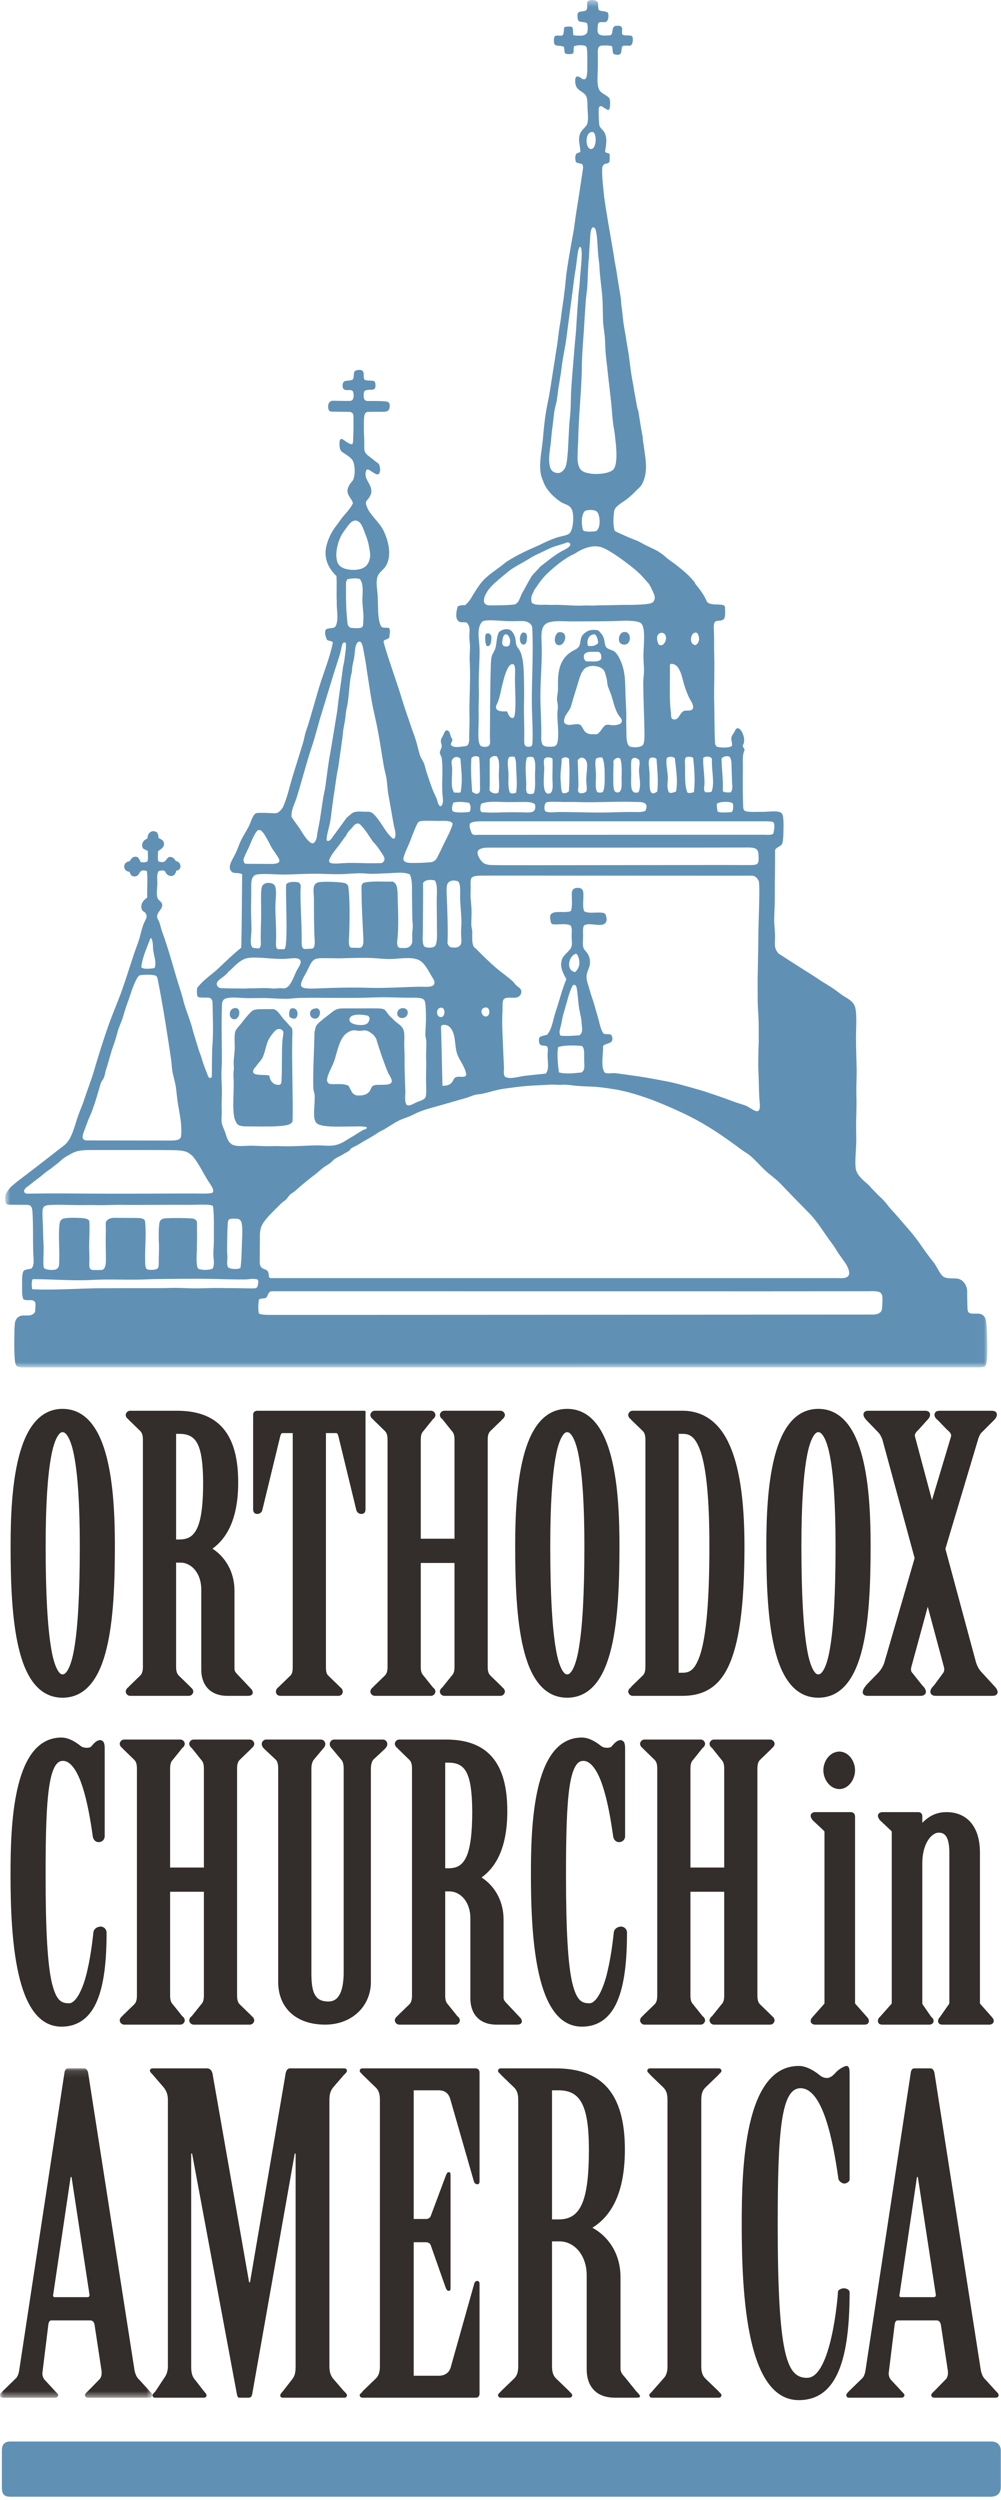
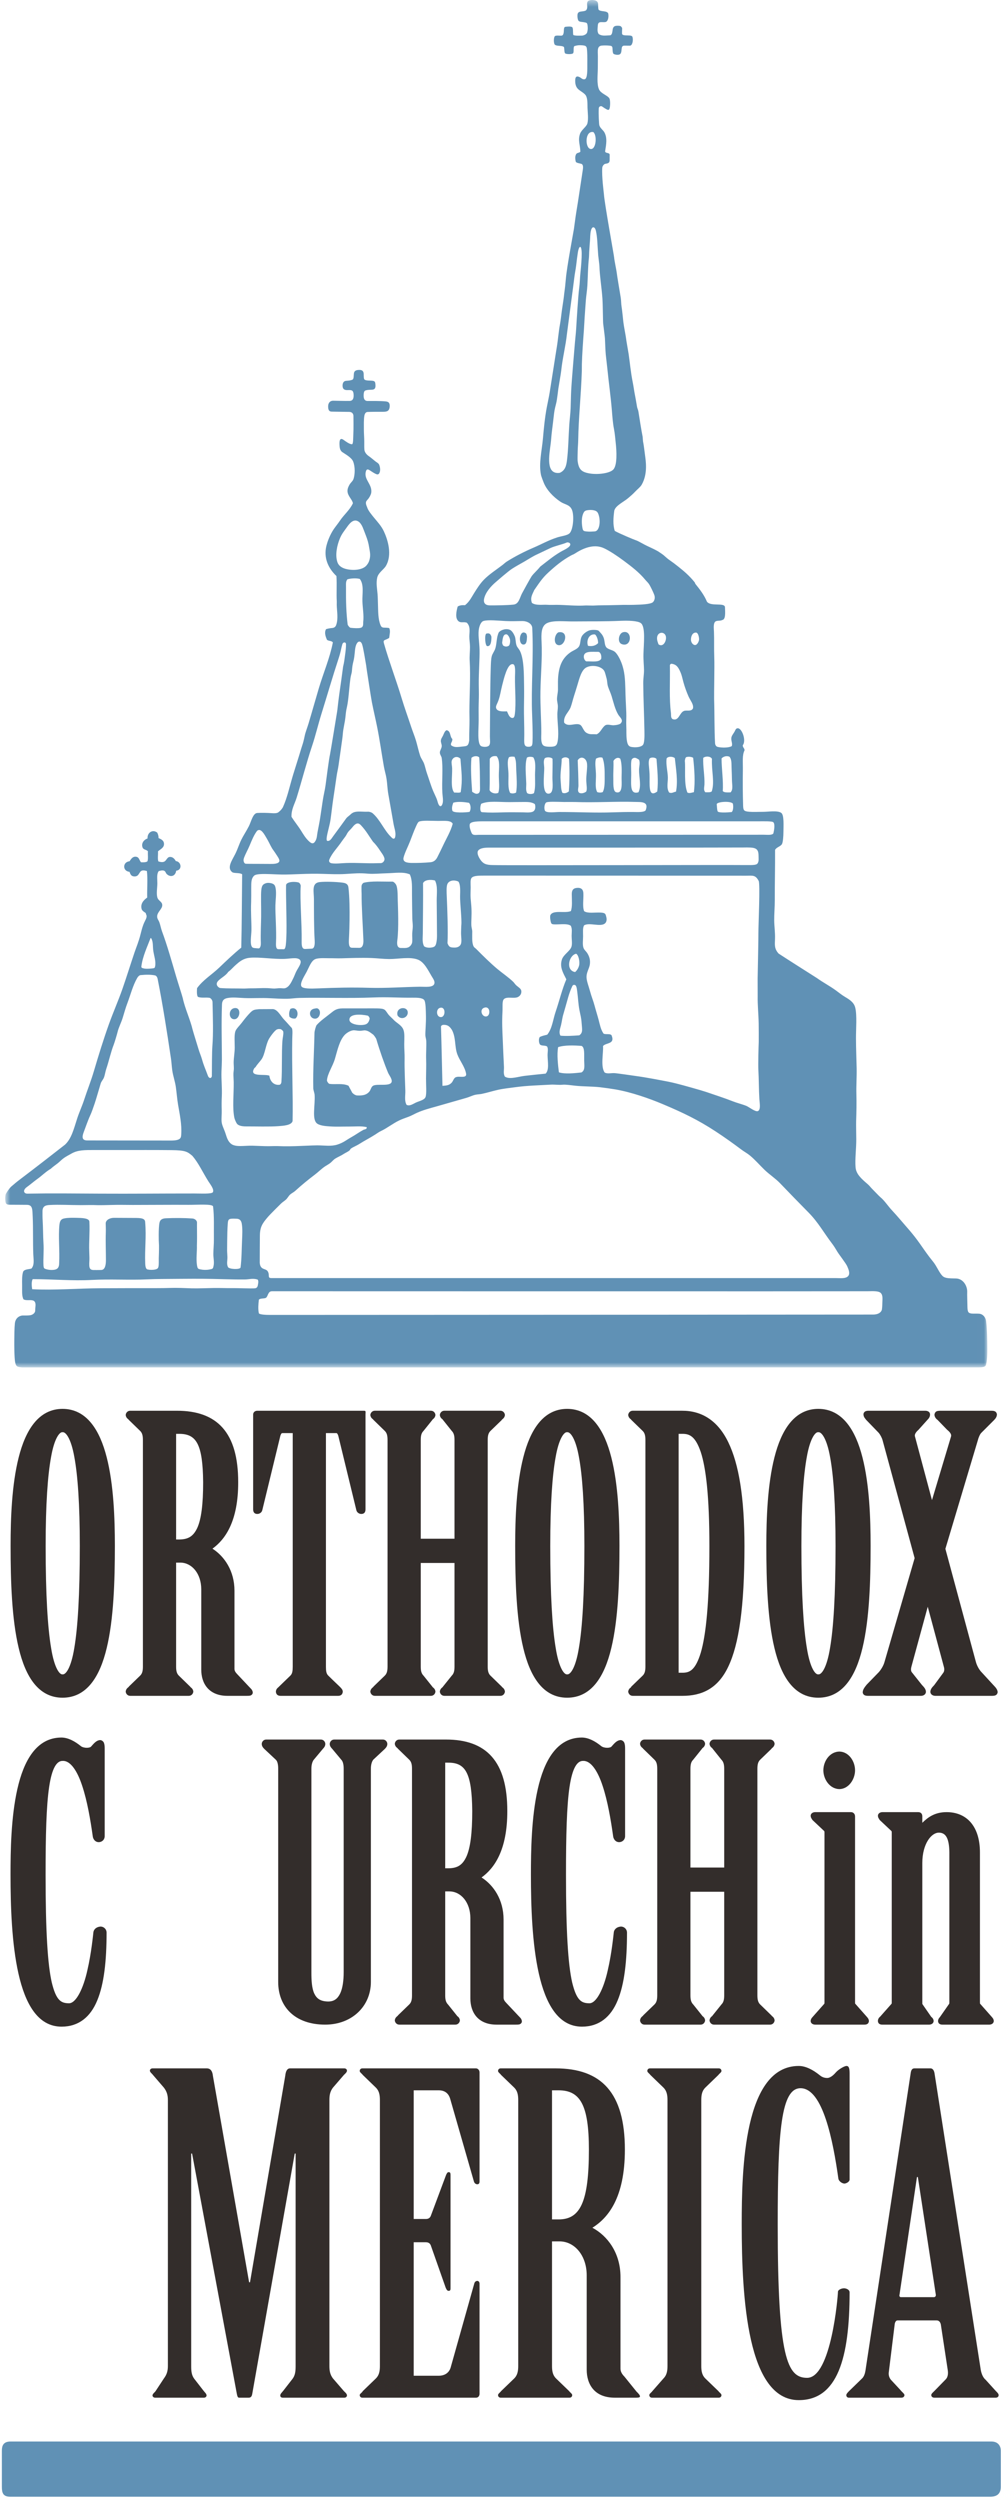
<svg xmlns="http://www.w3.org/2000/svg" xmlns:xlink="http://www.w3.org/1999/xlink" width="147px" height="367px" viewBox="0 0 147 367">
  <defs>
-     <polygon id="path-1" points="0 0.123 22.37 0.123 22.37 48.465 0 48.465" />
    <polygon id="path-3" points="0.768 0.511 144.988 0.511 144.988 201.231 0.768 201.231" />
  </defs>
  <g id="Page-1" stroke="none" stroke-width="1" fill="none" fill-rule="evenodd">
    <g id="A3" transform="translate(-407, -312)">
      <g id="LightBlueDarkBrown" transform="translate(407, 311)">
        <path d="M26.361,226.979 C27.623,226.959 28.383,226.537 28.973,225.274 C29.55,223.999 29.834,221.845 29.832,218.567 C29.779,212.94 28.812,211.491 26.361,211.472 L25.863,211.472 L25.863,226.979 L26.361,226.979 Z M30.445,248.761 C29.816,248.039 29.556,247.078 29.556,246.091 L29.556,234.279 C29.547,231.982 28.171,230.375 26.473,230.373 L25.863,230.373 L25.863,245.651 C25.864,246.283 25.963,246.658 26.258,246.957 L27.95,248.604 C27.965,248.704 28.311,248.785 28.39,249.276 C28.39,249.575 28.14,249.93 27.735,249.93 L19.113,249.93 C18.706,249.93 18.459,249.575 18.459,249.276 C18.535,248.785 18.883,248.704 18.941,248.55 L20.585,246.959 C20.886,246.658 20.983,246.284 20.985,245.651 L20.985,212.359 C20.983,211.726 20.886,211.351 20.59,211.051 L18.898,209.407 C18.884,209.307 18.535,209.223 18.459,208.732 C18.459,208.433 18.706,208.081 19.113,208.081 L25.98,208.081 C28.887,208.077 31.171,208.855 32.703,210.593 C34.233,212.329 34.98,214.955 34.98,218.567 C34.992,224.291 33.086,226.969 31.201,228.326 C32.969,229.458 34.434,231.602 34.434,234.499 L34.434,245.981 C34.429,246.235 34.584,246.493 34.839,246.749 L36.59,248.609 C36.8,248.852 37.078,249.011 37.123,249.44 C37.121,249.755 36.821,249.894 36.693,249.903 C36.538,249.932 36.389,249.928 36.252,249.93 L33.395,249.93 L33.38,249.93 C32.054,249.93 31.072,249.481 30.445,248.761 L30.445,248.761 Z" id="Fill-1" fill="#332D2B" />
-         <path d="M49.683,249.93 L41.168,249.93 C40.971,249.933 40.762,249.858 40.645,249.701 C40.531,249.549 40.517,249.392 40.515,249.276 C40.568,248.827 40.868,248.718 40.998,248.551 L42.642,246.961 C42.928,246.677 42.985,246.305 42.987,245.652 L42.987,211.363 L41.472,211.363 C41.368,211.357 41.287,211.432 41.179,211.726 L38.524,222.654 C38.453,223.013 38.098,223.247 37.773,223.23 C37.62,223.238 37.397,223.175 37.284,222.997 C37.178,222.826 37.178,222.679 37.174,222.523 L37.174,208.623 C37.183,208.29 37.467,208.081 37.773,208.081 L53.473,208.081 C53.778,208.081 53.668,208.292 53.676,208.623 L53.676,222.523 C53.672,222.679 53.672,222.826 53.567,222.997 C53.453,223.175 53.23,223.238 53.079,223.23 C52.754,223.247 52.398,223.013 52.327,222.658 L49.676,211.745 C49.563,211.432 49.484,211.357 49.378,211.363 L47.864,211.363 L47.864,245.652 C47.866,246.305 47.922,246.677 48.205,246.957 L49.856,248.555 C49.982,248.718 50.283,248.827 50.335,249.276 C50.333,249.392 50.323,249.549 50.207,249.702 C50.09,249.854 49.889,249.93 49.697,249.93 L49.683,249.93 Z" id="Fill-3" fill="#332D2B" />
+         <path d="M49.683,249.93 L41.168,249.93 C40.971,249.933 40.762,249.858 40.645,249.701 C40.531,249.549 40.517,249.392 40.515,249.276 C40.568,248.827 40.868,248.718 40.998,248.551 L42.642,246.961 C42.928,246.677 42.985,246.305 42.987,245.652 L42.987,211.363 L41.472,211.363 C41.368,211.357 41.287,211.432 41.179,211.726 L38.524,222.654 C38.453,223.013 38.098,223.247 37.773,223.23 C37.62,223.238 37.397,223.175 37.284,222.997 C37.178,222.826 37.178,222.679 37.174,222.523 L37.174,208.623 C37.183,208.29 37.467,208.081 37.773,208.081 L53.473,208.081 C53.778,208.081 53.668,208.292 53.676,208.623 L53.676,222.523 C53.672,222.679 53.672,222.826 53.567,222.997 C53.453,223.175 53.23,223.238 53.079,223.23 C52.754,223.247 52.398,223.013 52.327,222.658 L49.676,211.745 C49.563,211.432 49.484,211.357 49.378,211.363 L47.864,211.363 L47.864,245.652 C47.866,246.305 47.922,246.677 48.205,246.957 C49.982,248.718 50.283,248.827 50.335,249.276 C50.333,249.392 50.323,249.549 50.207,249.702 C50.09,249.854 49.889,249.93 49.697,249.93 L49.683,249.93 Z" id="Fill-3" fill="#332D2B" />
        <path d="M65.244,249.93 C64.837,249.929 64.591,249.576 64.591,249.276 C64.669,248.786 65.016,248.704 65.046,248.579 L66.347,246.959 C66.646,246.659 66.743,246.284 66.745,245.653 L66.745,230.427 L61.789,230.427 L61.789,245.653 C61.79,246.284 61.89,246.659 62.214,246.987 L63.506,248.602 C63.52,248.704 63.868,248.786 63.946,249.276 C63.946,249.576 63.697,249.929 63.292,249.93 L55.038,249.93 C54.633,249.929 54.385,249.576 54.385,249.276 C54.462,248.786 54.81,248.704 54.869,248.549 L56.513,246.959 C56.812,246.659 56.909,246.284 56.912,245.653 L56.912,212.359 C56.909,211.725 56.812,211.351 56.517,211.053 L54.826,209.406 C54.81,209.305 54.462,209.224 54.385,208.733 C54.385,208.434 54.633,208.082 55.038,208.079 L63.292,208.079 C63.697,208.082 63.946,208.434 63.946,208.733 C63.868,209.224 63.518,209.305 63.489,209.429 L62.189,211.048 C61.89,211.351 61.79,211.726 61.789,212.359 L61.789,226.868 L66.745,226.868 L66.745,212.359 C66.743,211.725 66.646,211.351 66.323,211.022 L65.032,209.406 C65.016,209.305 64.667,209.224 64.591,208.733 C64.591,208.434 64.839,208.082 65.244,208.079 L73.497,208.079 C73.901,208.082 74.149,208.434 74.149,208.733 C74.074,209.224 73.725,209.305 73.666,209.459 L72.024,211.048 C71.722,211.351 71.626,211.726 71.621,212.359 L71.621,245.653 C71.626,246.284 71.722,246.659 72.02,246.956 L73.711,248.602 C73.727,248.704 74.074,248.786 74.149,249.276 C74.149,249.576 73.903,249.929 73.497,249.93 L65.244,249.93 Z" id="Fill-5" fill="#332D2B" />
        <path d="M100.324,246.537 C101.257,246.51 102.11,246.194 102.904,243.623 C103.664,241.061 104.178,236.352 104.176,227.961 C104.178,220.615 103.664,216.431 102.906,214.134 C102.12,211.832 101.263,211.497 100.324,211.472 L99.658,211.472 L99.658,246.537 L100.324,246.537 Z M100.16,249.93 L92.907,249.93 C92.503,249.928 92.256,249.576 92.254,249.276 C92.36,248.755 92.678,248.751 92.673,248.638 L92.697,248.588 L94.381,246.959 C94.681,246.658 94.777,246.283 94.781,245.652 L94.781,212.359 C94.777,211.726 94.681,211.351 94.385,211.052 L92.692,209.407 C92.68,209.305 92.332,209.224 92.254,208.733 C92.256,208.433 92.503,208.081 92.907,208.079 L100.16,208.079 C103.041,208.066 105.409,209.512 106.951,212.704 C108.505,215.894 109.325,220.822 109.327,227.961 C109.323,236.935 108.51,242.376 106.953,245.639 C105.421,248.883 103.045,249.931 100.235,249.931 C100.21,249.931 100.185,249.93 100.16,249.93 L100.16,249.93 Z" id="Fill-7" fill="#332D2B" />
        <path d="M121.895,242.896 C122.399,239.952 122.702,235.175 122.702,227.948 C122.702,221.779 122.399,217.531 121.897,214.852 C121.412,212.139 120.63,211.155 120.166,211.233 C119.739,211.157 118.961,212.137 118.486,214.852 C117.993,217.531 117.689,221.779 117.689,227.948 C117.689,235.175 117.993,239.952 118.488,242.897 C118.961,245.88 119.744,246.842 120.166,246.776 C120.624,246.85 121.412,245.878 121.895,242.896 M113.727,242.91 C112.712,238.673 112.54,233.162 112.538,227.891 C112.54,223.872 112.712,218.914 113.729,214.922 C114.728,210.957 116.63,207.814 120.166,207.804 C123.728,207.814 125.646,210.955 126.654,214.922 C127.677,218.914 127.851,223.872 127.853,227.891 C127.851,233.162 127.677,238.673 126.657,242.91 C125.652,247.119 123.726,250.198 120.166,250.205 C116.635,250.198 114.725,247.117 113.727,242.91" id="Fill-9" fill="#332D2B" />
        <path d="M85.012,242.896 C85.517,239.952 85.819,235.175 85.819,227.948 C85.819,221.779 85.517,217.531 85.014,214.852 C84.53,212.139 83.747,211.155 83.284,211.233 C82.856,211.157 82.079,212.137 81.604,214.852 C81.11,217.531 80.807,221.779 80.807,227.948 C80.807,235.175 81.11,239.952 81.606,242.897 C82.079,245.88 82.862,246.842 83.284,246.776 C83.741,246.85 84.53,245.878 85.012,242.896 M76.845,242.91 C75.83,238.673 75.657,233.162 75.655,227.891 C75.657,223.872 75.83,218.914 76.847,214.922 C77.846,210.957 79.748,207.814 83.284,207.804 C86.846,207.814 88.764,210.955 89.772,214.922 C90.794,218.914 90.969,223.872 90.971,227.891 C90.969,233.162 90.794,238.673 89.774,242.91 C88.769,247.119 86.844,250.198 83.284,250.205 C79.753,250.198 77.843,247.117 76.845,242.91" id="Fill-11" fill="#332D2B" />
        <path d="M10.913,242.896 C11.414,239.952 11.719,235.175 11.719,227.948 C11.719,221.779 11.414,217.531 10.913,214.852 C10.43,212.139 9.647,211.155 9.185,211.233 C8.757,211.157 7.977,212.137 7.504,214.852 C7.008,217.531 6.704,221.779 6.704,227.948 C6.704,235.175 7.008,239.952 7.504,242.897 C7.979,245.88 8.762,246.842 9.185,246.776 C9.642,246.85 10.428,245.878 10.913,242.896 M2.745,242.91 C1.731,238.673 1.556,233.162 1.556,227.891 C1.556,223.872 1.731,218.914 2.745,214.922 C3.747,210.957 5.647,207.814 9.185,207.804 C12.745,207.814 14.665,210.955 15.672,214.922 C16.694,218.914 16.867,223.872 16.87,227.891 C16.867,233.162 16.694,238.673 15.672,242.91 C14.668,247.119 12.743,250.198 9.185,250.205 C5.651,250.198 3.741,247.117 2.745,242.91" id="Fill-13" fill="#332D2B" />
        <path d="M129.615,212.437 C129.523,212.063 129.264,211.59 129.036,211.319 L127.199,209.421 C127.061,209.224 126.817,209.023 126.803,208.623 C126.789,208.424 126.953,208.21 127.108,208.157 C127.261,208.091 127.406,208.082 127.565,208.08 L135.876,208.08 C136.097,208.082 136.557,208.153 136.582,208.623 C136.584,208.96 136.4,209.218 136.223,209.387 L134.866,210.898 C134.518,211.196 134.339,211.504 134.346,211.721 C134.346,211.763 134.35,211.799 134.361,211.837 L136.864,221.198 L139.668,211.842 C139.678,211.8 139.68,211.763 139.68,211.725 C139.688,211.511 139.511,211.208 139.091,210.88 L137.688,209.43 C137.427,209.248 137.222,208.962 137.228,208.623 C137.353,208.028 137.817,208.115 138.046,208.08 L145.639,208.08 C145.864,208.091 146.325,208.083 146.403,208.623 C146.391,209.008 146.163,209.264 145.979,209.455 L144.11,211.323 C143.916,211.506 143.686,212.035 143.588,212.45 L138.834,228.349 L143.315,244.96 C143.463,245.508 143.776,246.031 144.01,246.312 L145.869,248.333 C146.152,248.644 146.475,248.928 146.512,249.386 C146.437,249.924 145.973,249.918 145.75,249.93 L137.332,249.93 C137.027,249.928 136.636,249.752 136.625,249.331 C136.649,248.902 136.932,248.634 137.18,248.371 L138.519,246.548 C138.609,246.44 138.669,246.251 138.669,246.044 C138.669,245.941 138.655,245.835 138.627,245.735 L136.243,236.851 L133.863,245.578 C133.808,245.76 133.783,245.919 133.783,246.054 C133.785,246.279 133.844,246.416 133.97,246.548 L135.39,248.333 C135.668,248.634 135.953,248.902 135.977,249.331 C135.964,249.752 135.574,249.928 135.269,249.93 L127.456,249.93 C127.297,249.928 127.152,249.918 126.999,249.853 C126.842,249.797 126.678,249.583 126.693,249.386 C126.718,248.97 126.98,248.659 127.279,248.282 L129.078,246.429 C129.383,246.078 129.746,245.497 129.892,244.957 L134.317,229.717 L129.617,212.442" id="Fill-15" fill="#332D2B" />
-         <path d="M28.438,298.194 C28.032,298.192 27.785,297.84 27.784,297.541 C27.863,297.049 28.208,296.968 28.239,296.844 L29.539,295.225 C29.838,294.923 29.937,294.547 29.941,293.916 L29.941,278.69 L24.982,278.69 L24.982,293.916 C24.986,294.547 25.082,294.923 25.406,295.251 L26.699,296.868 C26.714,296.968 27.062,297.049 27.138,297.541 C27.138,297.84 26.89,298.192 26.486,298.194 L18.233,298.194 C17.825,298.192 17.58,297.84 17.58,297.541 C17.656,297.049 18.003,296.968 18.062,296.815 L19.707,295.225 C20.006,294.923 20.102,294.547 20.106,293.916 L20.106,260.623 C20.102,259.99 20.006,259.614 19.709,259.317 L18.019,257.672 C18.005,257.571 17.656,257.487 17.58,256.997 C17.58,256.698 17.827,256.345 18.233,256.345 L26.486,256.345 C26.89,256.345 27.138,256.698 27.138,256.997 C27.062,257.487 26.712,257.571 26.682,257.693 L25.382,259.314 C25.082,259.614 24.986,259.99 24.982,260.623 L24.982,275.133 L29.941,275.133 L29.941,260.623 C29.937,259.99 29.838,259.614 29.517,259.287 L28.224,257.672 C28.208,257.571 27.863,257.487 27.784,256.997 C27.785,256.698 28.034,256.345 28.438,256.345 L36.692,256.345 C37.095,256.345 37.344,256.698 37.344,256.997 C37.268,257.487 36.918,257.571 36.862,257.724 L35.216,259.314 C34.917,259.614 34.82,259.99 34.816,260.623 L34.816,293.916 C34.82,294.547 34.917,294.923 35.212,295.221 L36.905,296.868 C36.921,296.968 37.266,297.049 37.344,297.541 C37.344,297.84 37.095,298.192 36.692,298.194 L28.438,298.194 Z" id="Fill-17" fill="#332D2B" />
        <path d="M42.623,296.414 C41.444,295.29 40.852,293.709 40.853,291.936 L40.853,260.623 C40.857,259.994 40.736,259.529 40.517,259.319 L38.808,257.718 C38.622,257.531 38.445,257.314 38.437,256.996 C38.437,256.697 38.685,256.344 39.09,256.344 L47.124,256.344 C47.527,256.344 47.775,256.697 47.775,256.996 C47.769,257.314 47.591,257.531 47.427,257.698 L46.096,259.291 C45.89,259.531 45.728,260.017 45.73,260.623 L45.73,290.508 C45.728,291.706 45.793,292.829 46.135,293.591 C46.487,294.344 47.009,294.782 48.208,294.799 C49.099,294.789 49.596,294.365 49.97,293.587 C50.327,292.81 50.47,291.691 50.47,290.508 L50.47,260.623 C50.472,259.994 50.351,259.529 50.103,259.291 L48.793,257.72 C48.608,257.531 48.429,257.314 48.421,256.996 C48.423,256.697 48.672,256.344 49.075,256.344 L56.23,256.344 C56.635,256.344 56.882,256.699 56.882,256.996 C56.877,257.312 56.698,257.531 56.507,257.726 L54.83,259.291 C54.625,259.531 54.462,260.017 54.466,260.623 L54.466,291.936 C54.458,295.522 51.652,298.187 47.769,298.193 C45.54,298.194 43.8,297.541 42.623,296.414" id="Fill-19" fill="#332D2B" />
        <path d="M65.883,275.242 C67.143,275.223 67.904,274.803 68.491,273.537 C69.069,272.263 69.352,270.108 69.35,266.831 C69.298,261.203 68.329,259.755 65.883,259.738 L65.381,259.736 L65.381,275.242 L65.883,275.242 Z M69.964,297.025 C69.336,296.303 69.075,295.342 69.075,294.354 L69.075,282.543 C69.067,280.246 67.688,278.639 65.991,278.636 L65.381,278.634 L65.381,293.915 C65.382,294.547 65.48,294.923 65.804,295.25 L67.097,296.867 C67.112,296.968 67.459,297.048 67.537,297.54 C67.537,297.839 67.289,298.192 66.883,298.193 L58.632,298.193 C58.225,298.192 57.977,297.839 57.977,297.54 C58.056,297.048 58.402,296.968 58.461,296.814 L60.105,295.224 C60.403,294.923 60.501,294.547 60.503,293.915 L60.503,260.622 C60.501,259.989 60.403,259.614 60.109,259.317 L58.417,257.672 C58.402,257.57 58.054,257.486 57.977,256.996 C57.977,256.698 58.225,256.345 58.632,256.345 L65.497,256.345 C68.406,256.341 70.691,257.119 72.223,258.857 C73.753,260.591 74.5,263.218 74.5,266.831 C74.511,272.554 72.606,275.233 70.72,276.59 C72.489,277.721 73.951,279.864 73.951,282.763 L73.951,294.243 C73.946,294.497 74.102,294.757 74.358,295.012 L76.11,296.872 C76.32,297.115 76.597,297.275 76.643,297.706 C76.641,298.02 76.34,298.157 76.212,298.167 C76.057,298.195 75.908,298.192 75.771,298.193 L72.915,298.193 L72.898,298.193 C71.573,298.193 70.591,297.744 69.964,297.025 L69.964,297.025 Z" id="Fill-21" fill="#332D2B" />
        <path d="M85.433,298.49 C81.951,298.467 80.119,295.077 79.134,290.721 C78.143,286.334 77.968,280.817 77.966,276.156 C77.968,272.721 78.033,267.76 78.971,263.622 C79.896,259.512 81.743,256.065 85.433,256.05 C86.436,256.053 87.415,256.601 88.278,257.296 C88.497,257.491 88.925,257.558 89.162,257.555 C89.404,257.562 89.732,257.483 89.797,257.377 C90.168,256.971 90.527,256.481 91.092,256.425 C91.405,256.406 91.66,256.678 91.713,256.911 C91.788,257.147 91.796,257.404 91.798,257.693 L91.798,270.584 C91.763,271.099 91.368,271.385 90.959,271.408 C90.357,271.426 90.068,270.889 90.038,270.514 C89.711,268.183 89.236,265.368 88.502,263.161 C87.776,260.928 86.754,259.438 85.651,259.481 C84.76,259.44 84.048,260.522 83.635,263.322 C83.23,266.079 83.118,270.336 83.118,276.212 C83.118,284.558 83.422,289.346 84.023,291.993 C84.669,294.659 85.391,295.026 86.476,295.057 C87.596,295.158 88.682,292.812 89.25,290.219 C89.85,287.652 90.092,284.988 90.144,284.582 C90.277,284.026 90.768,283.827 91.191,283.795 C91.634,283.796 92.07,284.146 92.078,284.68 C92.076,288.825 91.709,292.226 90.704,294.64 C89.719,297.046 87.995,298.49 85.469,298.49 L85.433,298.49 Z" id="Fill-23" fill="#332D2B" />
        <path d="M9.01,298.49 C5.528,298.467 3.696,295.077 2.714,290.721 C1.722,286.334 1.545,280.817 1.545,276.156 C1.545,272.721 1.612,267.76 2.547,263.622 C3.472,259.512 5.32,256.065 9.01,256.05 C10.012,256.053 10.994,256.601 11.856,257.296 C12.073,257.491 12.504,257.558 12.738,257.555 C12.981,257.562 13.312,257.483 13.374,257.377 C13.746,256.971 14.104,256.481 14.667,256.425 C14.98,256.406 15.238,256.678 15.29,256.911 C15.365,257.147 15.375,257.404 15.375,257.693 L15.375,270.584 C15.34,271.099 14.947,271.385 14.536,271.408 C13.936,271.426 13.644,270.889 13.617,270.514 C13.29,268.183 12.813,265.368 12.078,263.161 C11.354,260.928 10.333,259.438 9.23,259.481 C8.337,259.44 7.625,260.522 7.215,263.322 C6.806,266.079 6.695,270.336 6.696,276.212 C6.695,284.558 7,289.346 7.601,291.993 C8.245,294.659 8.968,295.026 10.052,295.057 C11.171,295.158 12.26,292.812 12.828,290.219 C13.428,287.652 13.668,284.988 13.722,284.582 C13.854,284.026 14.345,283.827 14.769,283.795 C15.212,283.796 15.645,284.146 15.653,284.68 C15.651,288.825 15.285,292.226 14.281,294.64 C13.298,297.046 11.571,298.49 9.044,298.49 L9.01,298.49 Z" id="Fill-25" fill="#332D2B" />
        <path d="M104.849,298.194 C104.442,298.192 104.196,297.84 104.194,297.541 C104.274,297.049 104.619,296.968 104.65,296.844 L105.95,295.225 C106.249,294.923 106.347,294.547 106.351,293.916 L106.351,278.69 L101.393,278.69 L101.393,293.916 C101.397,294.547 101.493,294.923 101.817,295.251 L103.11,296.868 C103.125,296.968 103.473,297.049 103.548,297.541 C103.548,297.84 103.3,298.192 102.898,298.194 L94.643,298.194 C94.236,298.192 93.991,297.84 93.991,297.541 C94.067,297.049 94.414,296.968 94.473,296.815 L96.118,295.225 C96.417,294.923 96.513,294.547 96.517,293.916 L96.517,260.623 C96.513,259.99 96.417,259.614 96.12,259.317 L94.43,257.672 C94.416,257.571 94.067,257.487 93.991,256.997 C93.991,256.698 94.238,256.345 94.643,256.345 L102.898,256.345 C103.3,256.345 103.548,256.698 103.548,256.997 C103.473,257.487 103.123,257.571 103.093,257.693 L101.792,259.314 C101.493,259.614 101.397,259.99 101.393,260.623 L101.393,275.133 L106.351,275.133 L106.351,260.623 C106.347,259.99 106.249,259.614 105.927,259.287 L104.635,257.672 C104.619,257.571 104.274,257.487 104.194,256.997 C104.196,256.698 104.444,256.345 104.849,256.345 L113.103,256.345 C113.506,256.345 113.755,256.698 113.755,256.997 C113.679,257.487 113.33,257.571 113.273,257.724 L111.627,259.314 C111.327,259.614 111.231,259.99 111.226,260.623 L111.226,293.916 C111.231,294.547 111.327,294.923 111.623,295.221 L113.316,296.868 C113.332,296.968 113.677,297.049 113.755,297.541 C113.755,297.84 113.506,298.192 113.103,298.194 L104.849,298.194 Z" id="Fill-27" fill="#332D2B" />
        <path d="M120.912,260.866 C120.916,259.488 121.871,258.129 123.268,258.108 C124.62,258.135 125.564,259.49 125.568,260.866 C125.561,262.199 124.629,263.592 123.268,263.622 C121.863,263.596 120.92,262.199 120.912,260.866 L120.912,260.866 Z M119.698,298.193 C119.506,298.192 119.065,298.104 119.047,297.651 C119.069,297.347 119.22,297.197 119.346,297.052 L121.063,295.115 C121.058,295.108 121.084,295.082 121.078,294.847 L121.078,269.962 C121.066,269.789 121.07,269.829 121.016,269.759 L119.318,268.163 C119.214,267.984 119.069,267.846 119.047,267.544 C119.065,267.09 119.506,267.002 119.698,267 L124.973,267 C125.126,266.998 125.3,267.061 125.415,267.195 C125.53,267.326 125.568,267.492 125.568,267.654 L125.568,294.847 C125.568,294.957 125.57,295.041 125.578,295.084 C125.578,295.115 125.586,295.113 125.599,295.128 L127.289,297.036 C127.428,297.197 127.578,297.347 127.601,297.651 C127.613,297.797 127.524,298.007 127.369,298.096 C127.22,298.184 127.084,298.19 126.949,298.193 L119.698,298.193 Z" id="Fill-29" fill="#332D2B" />
        <path d="M138.408,298.194 C138.271,298.191 138.137,298.185 137.988,298.097 C137.83,298.007 137.745,297.798 137.754,297.652 C137.777,297.348 137.927,297.198 138.03,297.081 L139.401,295.115 C139.393,295.109 139.423,295.083 139.417,294.848 L139.417,272.874 C139.384,270.804 138.872,270.013 137.871,270.011 C137.367,270.006 136.76,270.371 136.275,271.137 C135.792,271.898 135.445,273.034 135.445,274.467 L135.445,294.848 C135.442,295.036 135.455,295.16 135.449,295.166 L136.749,297.043 C136.945,297.198 137.089,297.37 137.108,297.652 C137.087,298.105 136.648,298.193 136.456,298.194 L129.575,298.194 C129.439,298.191 129.306,298.185 129.155,298.097 C129,298.007 128.913,297.798 128.923,297.652 C128.923,297.45 129.014,297.202 129.251,297.022 L130.939,295.115 C130.934,295.109 130.962,295.083 130.955,294.848 L130.955,269.963 C130.944,269.79 130.948,269.83 130.893,269.759 L129.195,268.164 C129.091,267.985 128.946,267.847 128.923,267.545 C128.942,267.091 129.382,267.003 129.575,267 L134.848,267 C135.004,266.997 135.207,267.051 135.328,267.215 C135.44,267.372 135.443,267.521 135.445,267.655 L135.445,268.565 C136.317,267.706 137.338,266.993 139.025,267 C140.471,266.999 141.721,267.518 142.581,268.537 C143.442,269.556 143.908,271.036 143.908,272.929 L143.908,294.848 C143.908,294.958 143.91,295.042 143.917,295.085 C143.917,295.115 143.923,295.113 143.937,295.129 L145.627,297.039 C145.764,297.198 145.917,297.346 145.939,297.652 C145.921,298.105 145.48,298.193 145.287,298.194 L138.408,298.194 Z" id="Fill-31" fill="#332D2B" />
        <g id="Group-35" transform="translate(0, 304.489)">
          <mask id="mask-2" fill="white">
            <use xlink:href="#path-1" />
          </mask>
          <g id="Clip-34" />
          <path d="M12.882,33.704 C13.076,33.704 13.2,33.512 13.129,33.253 L10.506,16.072 L10.375,16.072 L7.816,33.318 C7.745,33.575 7.868,33.704 7.998,33.704 L12.882,33.704 Z M13.877,37.701 C13.804,37.379 13.606,37.121 13.284,37.121 L7.52,37.121 C7.326,37.121 7.192,37.312 7.12,37.572 L6.248,44.662 C6.171,45.113 6.29,45.5 6.539,45.822 L7.916,47.305 C8.166,47.627 8.547,47.887 8.54,48.08 C8.536,48.271 8.402,48.465 8.078,48.465 L0.378,48.465 C0.119,48.465 -0.004,48.271 -9.44530687e-05,48.08 C0.006,47.887 0.271,47.627 0.47,47.433 L2.324,45.631 C2.72,45.242 2.803,44.6 2.884,44.019 L9.474,0.703 C9.538,0.381 9.667,0.123 9.989,0.123 L12.373,0.123 C12.696,0.123 12.89,0.446 12.953,0.832 L19.699,44.084 C19.778,44.726 19.988,45.437 20.448,45.822 L21.972,47.498 C22.169,47.691 22.366,47.887 22.37,48.08 C22.375,48.271 22.251,48.465 21.928,48.465 L12.937,48.465 C12.613,48.465 12.481,48.271 12.477,48.08 C12.471,47.887 12.725,47.691 12.914,47.498 L14.613,45.76 C14.864,45.5 14.984,45.049 14.905,44.469 L13.877,37.701 Z" id="Fill-33" fill="#332D2B" mask="url(#mask-2)" />
        </g>
        <path d="M137.164,338.193 C137.359,338.193 137.481,338.001 137.413,337.742 L134.789,320.561 L134.659,320.561 L132.101,337.807 C132.025,338.064 132.152,338.193 132.281,338.193 L137.164,338.193 Z M138.161,342.19 C138.088,341.868 137.89,341.61 137.566,341.61 L131.801,341.61 C131.607,341.61 131.475,341.801 131.404,342.061 L130.531,349.151 C130.455,349.602 130.572,349.989 130.821,350.311 L132.199,351.794 C132.447,352.116 132.829,352.376 132.823,352.569 C132.818,352.76 132.683,352.954 132.361,352.954 L124.66,352.954 C124.4,352.954 124.278,352.76 124.283,352.569 C124.289,352.376 124.555,352.116 124.752,351.922 L126.606,350.12 C127.003,349.731 127.086,349.089 127.166,348.508 L133.756,305.192 C133.821,304.87 133.949,304.612 134.271,304.612 L136.657,304.612 C136.979,304.612 137.171,304.935 137.236,305.321 L143.982,348.573 C144.061,349.215 144.27,349.926 144.731,350.311 L146.253,351.987 C146.451,352.18 146.647,352.376 146.652,352.569 C146.658,352.76 146.533,352.954 146.212,352.954 L137.221,352.954 C136.896,352.954 136.765,352.76 136.759,352.569 C136.755,352.376 137.008,352.18 137.197,351.987 L138.895,350.249 C139.148,349.989 139.268,349.538 139.188,348.958 L138.161,342.19 Z" id="Fill-36" fill="#332D2B" />
        <path d="M30.365,304.612 C30.945,304.612 31.204,305.062 31.266,305.707 L36.583,336.012 L36.713,336.012 L41.889,305.707 C41.955,305.062 42.148,304.612 42.598,304.612 L50.567,304.612 C50.826,304.612 50.954,304.805 50.954,304.935 C50.954,305.192 50.695,305.385 50.502,305.579 L48.89,307.448 C48.504,307.964 48.375,308.479 48.375,309.253 L48.375,348.315 C48.375,349.089 48.504,349.602 48.89,350.12 L50.502,351.987 C50.695,352.18 50.954,352.376 50.954,352.633 C50.954,352.76 50.826,352.954 50.567,352.954 L41.542,352.954 C41.219,352.954 41.157,352.76 41.157,352.633 C41.157,352.376 41.414,352.18 41.607,351.923 L42.962,350.182 C43.347,349.667 43.412,349.089 43.412,348.315 L43.412,317.117 L43.283,317.117 L37.036,352.438 C36.97,352.76 36.84,352.954 36.518,352.954 L35.1,352.954 C34.907,352.954 34.842,352.698 34.778,352.376 L28.208,317.117 L28.078,317.117 L28.078,348.315 C28.078,349.089 28.142,349.667 28.53,350.182 L29.883,351.923 C30.078,352.18 30.335,352.376 30.335,352.633 C30.335,352.76 30.206,352.954 29.947,352.954 L22.784,352.954 C22.526,352.954 22.395,352.76 22.395,352.633 C22.395,352.376 22.719,352.18 22.847,351.987 L24.073,350.12 C24.462,349.602 24.654,349.089 24.654,348.315 L24.654,309.253 C24.654,308.479 24.462,307.964 24.073,307.448 L22.462,305.579 C22.334,305.385 22.011,305.192 22.011,304.935 C22.011,304.805 22.14,304.612 22.397,304.612 L30.365,304.612 Z" id="Fill-38" fill="#332D2B" />
        <path d="M60.754,326.721 L62.552,326.721 C62.874,326.721 63.133,326.593 63.261,326.27 L65.517,320.233 C65.645,319.976 65.71,319.846 65.903,319.846 C66.098,319.846 66.162,319.976 66.162,320.233 L66.162,336.947 C66.162,337.14 66.098,337.27 65.903,337.27 C65.645,337.27 65.58,337.075 65.453,336.818 L63.261,330.588 C63.133,330.265 62.874,330.137 62.552,330.137 L60.754,330.137 L60.754,349.731 L64.427,349.731 C65.264,349.731 65.909,349.345 66.166,348.573 L69.648,336.197 C69.712,335.938 69.906,335.808 70.1,335.808 C70.291,335.808 70.422,336.003 70.422,336.197 L70.422,352.376 C70.422,352.698 70.227,352.954 69.906,352.954 L53.212,352.954 C52.953,352.954 52.824,352.761 52.824,352.569 C52.824,352.376 53.148,352.247 53.275,351.987 L55.209,350.12 C55.661,349.667 55.789,349.089 55.789,348.315 L55.789,309.253 C55.789,308.479 55.661,307.899 55.209,307.449 L53.275,305.579 C53.148,305.385 52.824,305.192 52.824,304.999 C52.824,304.805 52.953,304.612 53.212,304.612 L69.906,304.612 C70.163,304.612 70.422,304.87 70.422,305.192 L70.422,321.242 C70.422,321.501 70.291,321.627 70.1,321.627 C69.841,321.627 69.648,321.436 69.584,321.177 L66.104,309.06 C65.844,308.222 65.264,307.834 64.427,307.834 L60.754,307.834 L60.754,326.721 Z" id="Fill-40" fill="#332D2B" />
        <path d="M81.066,326.785 L82.034,326.785 C85.191,326.785 86.481,324.271 86.481,316.536 C86.481,309.962 85.191,307.834 82.034,307.834 L81.066,307.834 L81.066,326.785 Z M81.066,348.315 C81.066,349.088 81.195,349.666 81.645,350.119 L83.58,351.987 C83.709,352.18 84.032,352.375 84.032,352.569 C84.032,352.76 83.902,352.953 83.643,352.953 L73.523,352.953 C73.266,352.953 73.137,352.76 73.137,352.569 C73.137,352.375 73.461,352.18 73.587,351.987 L75.524,350.119 C75.973,349.666 76.103,349.088 76.103,348.315 L76.103,309.253 C76.103,308.479 75.973,307.899 75.524,307.448 L73.587,305.579 C73.461,305.385 73.137,305.192 73.137,304.998 C73.137,304.805 73.266,304.612 73.523,304.612 L81.582,304.612 C88.286,304.612 91.766,308.157 91.766,316.536 C91.766,323.69 89.251,326.592 86.996,328.009 C89.188,329.169 91.121,331.682 91.121,335.228 L91.121,348.7 C91.121,349.151 91.379,349.537 91.702,349.862 L93.47,352.053 C93.727,352.309 93.984,352.569 93.984,352.76 C93.984,352.953 93.663,352.953 93.34,352.953 L90.284,352.953 C87.318,352.953 86.158,351.02 86.158,348.828 L86.158,334.971 C86.158,332.134 84.419,330.008 82.162,330.008 L81.066,330.008 L81.066,348.315 Z" id="Fill-42" fill="#332D2B" />
        <path d="M98.023,309.253 C98.023,308.479 97.892,307.899 97.442,307.448 L95.507,305.579 C95.38,305.385 95.058,305.192 95.058,304.999 C95.058,304.805 95.186,304.612 95.443,304.612 L105.562,304.612 C105.821,304.612 105.951,304.805 105.951,304.999 C105.951,305.192 105.627,305.385 105.5,305.579 L103.566,307.448 C103.115,307.899 102.986,308.479 102.986,309.253 L102.986,348.315 C102.986,349.088 103.115,349.667 103.566,350.12 L105.5,351.987 C105.627,352.18 105.951,352.376 105.951,352.569 C105.951,352.76 105.821,352.954 105.562,352.954 L95.738,352.954 C95.481,352.954 95.351,352.76 95.351,352.569 C95.351,352.376 95.674,352.18 95.802,351.987 L97.442,350.12 C97.892,349.667 98.023,349.088 98.023,348.315 L98.023,309.253 Z" id="Fill-44" fill="#332D2B" />
        <path d="M124.766,320.935 C124.766,321.262 124.265,321.523 124.006,321.523 C123.684,321.523 123.183,321.196 123.119,320.804 C122.346,315.31 120.849,307.526 117.561,307.526 C114.724,307.526 114.21,313.741 114.21,327.539 C114.21,347.163 115.625,350.039 118.527,350.039 C122.073,350.039 123.054,338.005 123.054,337.417 C123.054,337.09 123.62,336.893 123.943,336.893 C124.265,336.893 124.766,337.09 124.766,337.481 C124.766,347.163 122.974,353.311 117.304,353.311 C109.762,353.311 108.923,338.398 108.923,327.476 C108.923,319.429 109.245,304.257 117.304,304.257 C118.335,304.257 119.43,304.846 120.397,305.631 C120.784,305.957 121.17,306.023 121.494,306.023 C121.815,306.023 122.267,305.762 122.717,305.238 C123.104,304.78 123.993,304.257 124.314,304.257 C124.701,304.257 124.766,304.714 124.766,305.368 L124.766,320.935 Z" id="Fill-46" fill="#332D2B" />
        <path d="M146.969,360.739 L146.969,366.036 C146.969,367.044 146.428,367.489 145.412,367.489 L1.516,367.489 C0.444,367.489 0.274,366.936 0.274,366.034 L0.274,360.723 C0.274,360.073 0.445,359.387 1.544,359.387 L145.603,359.387 C146.496,359.387 146.969,359.958 146.969,360.739" id="Fill-48" fill="#6091B5" />
        <g id="Group-52" transform="translate(0, 0.489)">
          <mask id="mask-4" fill="white">
            <use xlink:href="#path-3" />
          </mask>
          <g id="Clip-51" />
          <path d="M129.577,191.701 C129.566,192.039 129.563,192.398 129.511,192.728 C129.475,192.947 129.217,193.469 128.211,193.474 C126.164,193.486 41.67,193.526 39.686,193.526 C39.09,193.526 38.012,193.49 38.006,193.246 C37.885,192.684 37.942,191.868 38.017,191.295 C38.209,191.06 38.729,191.158 39.029,191.033 C39.383,190.826 39.318,190.051 39.934,190.051 C40.867,190.051 125.922,190.075 127.435,190.051 C128.156,190.038 128.988,189.988 129.318,190.286 C129.667,190.603 129.596,191.14 129.577,191.701 L129.577,191.701 Z M37.857,189.203 C37.81,189.485 37.624,189.606 37.43,189.621 C36.872,189.667 34.751,189.581 34.261,189.591 C33.314,189.611 32.357,189.556 31.368,189.574 C30.319,189.593 29.203,189.647 28.139,189.623 C27.801,189.615 26.911,189.577 26.568,189.566 C25.293,189.527 24.547,189.598 23.227,189.594 C20.486,189.585 17.604,189.602 14.818,189.611 C11.337,189.623 8.026,189.928 4.726,189.753 C4.653,189.309 4.596,188.623 4.802,188.274 C7.775,188.277 10.65,188.548 13.479,188.392 C16.24,188.241 18.935,188.433 21.621,188.306 C22.381,188.27 23.062,188.257 23.841,188.251 C25.48,188.241 27.889,188.208 29.694,188.219 C31.851,188.232 33.891,188.34 35.95,188.323 C36.615,188.318 37.109,188.11 37.834,188.334 C38.01,188.578 37.914,188.873 37.857,189.203 L37.857,189.203 Z M3.99,175.725 C3.504,175.717 3.281,175.223 3.978,174.732 C4.334,174.482 5.107,173.836 5.427,173.612 C6.133,173.115 6.724,172.5 7.453,172.076 C7.836,171.727 8.13,171.541 8.468,171.275 C8.798,171.015 9.052,170.721 9.414,170.473 C9.744,170.247 10.152,170.034 10.562,169.807 C11.443,169.321 12.407,169.317 13.961,169.321 C15.021,169.324 16.458,169.321 17.711,169.321 C19.974,169.321 23.08,169.313 25.195,169.337 C27.234,169.359 27.523,169.562 28.254,170.181 C29.156,171.234 29.738,172.538 30.586,173.895 C30.866,174.344 31.492,175.091 31.261,175.513 C31.105,175.796 29.523,175.702 28.525,175.701 C23.371,175.699 19.418,175.751 14.689,175.723 C10.437,175.699 7.699,175.659 3.99,175.725 L3.99,175.725 Z M12.289,166.712 C12.494,166.158 12.972,164.823 13.219,164.306 C13.472,163.776 13.687,163.108 13.902,162.494 C14.113,161.888 14.67,159.924 14.793,159.539 C14.892,159.232 15.148,158.99 15.269,158.668 C15.417,158.276 15.467,157.817 15.613,157.391 C15.977,156.336 16.269,154.956 16.711,153.832 C16.827,153.535 17.191,152.313 17.26,152.019 C17.419,151.332 17.799,150.632 18.012,149.938 C18.24,149.195 18.441,148.463 18.697,147.789 C19.183,146.51 19.502,145.18 20.16,144.046 C20.281,143.838 20.48,143.662 20.631,143.647 C21.51,143.562 22.14,143.567 22.761,143.687 C22.966,143.732 23.106,143.978 23.148,144.189 C23.901,147.996 24.527,151.984 25.107,155.899 C25.195,156.485 25.215,157.06 25.3,157.65 C25.414,158.453 25.704,159.237 25.824,160.076 C25.944,160.921 26.002,161.783 26.144,162.634 C26.385,164.066 26.717,165.551 26.613,167.04 C26.582,167.495 26.595,167.93 25.117,167.93 C23.586,167.93 14.793,167.915 12.805,167.915 C11.945,167.915 12.08,167.273 12.289,166.712 L12.289,166.712 Z M22.118,138.189 C22.178,138.219 22.238,138.249 22.252,138.325 C22.51,138.833 22.419,139.454 22.511,140.075 C22.621,140.827 22.928,141.643 22.779,142.357 C22.729,142.602 22.697,142.632 22.341,142.667 C21.924,142.708 21.409,142.749 21.055,142.652 C20.86,142.598 20.734,142.579 20.764,142.347 C20.942,140.92 21.625,139.483 22.118,138.189 L22.118,138.189 Z M31.289,177.6 C31.478,179.078 31.385,180.887 31.41,182.376 C31.424,183.111 31.334,183.856 31.33,184.596 C31.327,185.144 31.478,185.74 31.373,186.27 C31.273,186.766 31.259,186.765 30.772,186.857 C30.324,186.943 29.842,186.933 29.447,186.845 C29.07,186.761 29.008,186.745 28.922,186.183 C28.785,185.279 28.943,184.247 28.916,183.37 C28.945,182.43 28.935,181.758 28.93,181.016 C28.927,180.765 28.924,180.201 28.93,179.946 C28.935,179.737 28.68,179.399 28.243,179.37 C27.022,179.288 25.706,179.279 24.41,179.337 C23.992,179.355 23.539,179.431 23.421,179.993 C23.253,180.796 23.311,182.878 23.334,183.002 C23.366,183.186 23.348,184.434 23.322,184.953 C23.303,185.329 23.328,185.707 23.309,186.087 C23.284,186.601 23.219,186.75 22.825,186.849 C22.484,186.934 22.038,186.93 21.689,186.859 C21.491,186.818 21.351,186.633 21.326,185.972 C21.244,183.81 21.502,182.11 21.32,179.937 C21.32,179.321 20.7,179.29 19.684,179.29 C19.156,179.29 17.456,179.274 16.773,179.274 C16.023,179.274 15.523,179.658 15.523,180.087 C15.523,180.493 15.556,180.883 15.539,181.408 C15.491,182.784 15.555,184.118 15.555,185.493 C15.555,186.227 15.41,186.93 14.851,186.93 C14.398,186.93 14.117,186.946 13.736,186.936 C13.411,186.927 13.146,186.838 13.115,186.319 C13.089,185.867 13.144,185.572 13.133,185.134 C13.125,184.835 13.113,184.378 13.101,184.085 C13.052,182.888 13.201,181.464 13.127,179.846 C13.117,179.305 11.992,179.289 11.258,179.274 C10.639,179.261 9.996,179.247 9.437,179.361 C9.127,179.424 8.799,179.544 8.726,180.294 C8.545,182.143 8.789,183.927 8.683,186.041 C8.661,186.493 8.503,186.797 8.037,186.886 C7.633,186.963 7.152,186.926 6.769,186.809 C6.52,186.733 6.41,186.703 6.385,186.25 C6.329,185.325 6.463,184.111 6.381,182.901 C6.323,182.043 6.328,180.669 6.265,179.672 C6.238,179.231 6.24,178.746 6.242,178.305 C6.242,177.446 6.87,177.413 7.349,177.388 C8.731,177.313 10.183,177.406 11.855,177.411 C12.637,177.413 13.508,177.372 14.305,177.415 C14.578,177.429 15.932,177.402 16.461,177.384 C17.408,177.349 18.551,177.384 19.492,177.384 C22.148,177.384 25.082,177.349 27.68,177.368 C28.936,177.377 31.183,177.202 31.289,177.6 L31.289,177.6 Z M32.062,144.469 C32.521,144.006 33.159,143.724 33.525,143.167 C33.939,142.866 34.226,142.499 34.607,142.164 C35.125,141.709 35.693,141.191 36.699,141.1 C38.105,140.972 40.129,141.331 41.811,141.265 C42.332,141.245 42.849,141.154 43.32,141.162 C43.844,141.17 44.33,141.381 44.099,142.002 C43.957,142.388 43.672,142.765 43.482,143.159 C43.34,143.452 43.224,143.799 43.072,144.098 C42.801,144.637 42.489,145.396 41.853,145.571 C41.642,145.629 41.273,145.546 40.978,145.566 C40.729,145.583 40.465,145.618 40.289,145.618 C39.967,145.617 39.645,145.569 39.297,145.556 C38.445,145.523 37.715,145.601 36.805,145.587 C36.543,145.582 36.01,145.627 35.726,145.618 C34.659,145.586 33.517,145.635 32.32,145.54 C32.171,145.528 31.473,145.066 32.062,144.469 L32.062,144.469 Z M36.662,124.618 C36.973,123.867 37.288,123.084 37.752,122.471 C38.308,121.976 38.837,123.021 39.157,123.556 C39.465,124.067 39.703,124.619 39.956,125.04 C40.061,125.217 40.301,125.513 40.556,125.919 C40.758,126.238 41.092,126.669 41.021,126.93 C40.912,127.335 40.129,127.332 39.606,127.326 C38.969,127.318 38.656,127.325 38.127,127.317 C37.558,127.308 36.728,127.322 36.092,127.302 C35.881,127.295 35.66,126.911 35.824,126.463 C36.058,125.821 36.405,125.238 36.662,124.618 L36.662,124.618 Z M41.414,128.884 C43.074,128.903 45.086,128.707 47.402,128.785 C48.454,128.82 49.651,128.869 50.697,128.804 C52.088,128.718 52.77,128.645 54.062,128.757 C54.838,128.824 55.753,128.726 56.619,128.705 C58.064,128.668 59.215,128.447 60.183,128.86 C60.584,129.734 60.486,130.77 60.502,131.822 C60.519,132.947 60.521,134.156 60.549,135.321 C60.558,135.698 60.617,136.08 60.617,136.462 C60.617,136.825 60.551,137.19 60.536,137.541 C60.517,137.966 60.572,138.389 60.533,138.791 C60.498,139.144 60.201,139.491 59.906,139.592 C59.559,139.71 59.303,139.652 58.914,139.665 C58.422,139.68 58.248,139.297 58.344,138.571 C58.583,136.744 58.441,133.71 58.412,132.684 C58.386,131.766 58.425,130.684 58.09,130.261 C58.006,130.154 57.82,129.93 57.621,129.921 C56.177,129.95 54.554,129.796 53.381,130.098 C52.997,130.386 53.107,130.666 53.086,131.087 C53.079,131.224 53.104,131.575 53.103,131.711 C53.081,133.377 53.283,136.401 53.367,138.506 C53.392,139.167 53.223,139.652 52.773,139.644 C52.409,139.638 52.044,139.633 51.68,139.63 C51.25,139.625 51.197,139.109 51.243,138.321 C51.303,137.281 51.325,136.1 51.331,135.603 C51.349,134.041 51.344,132.327 51.172,130.815 C51.127,130.415 50.955,130.155 50.321,130.075 C49.295,129.945 47.742,129.899 46.924,129.993 C45.723,130.13 46.099,131.426 46.101,132.477 C46.106,134.044 46.095,136.688 46.212,138.571 C46.264,139.395 46.076,139.75 45.805,139.764 C45.47,139.781 45.137,139.796 44.805,139.81 C44.364,139.827 44.29,139.353 44.3,138.719 C44.343,136.013 44.023,132.635 44.162,130.515 C44.127,130.294 43.988,130.094 43.828,130.042 C43.418,129.938 42.836,129.93 42.441,130.055 C42.204,130.131 42.034,130.255 42.01,130.435 C41.962,132.125 42.151,136.176 42.043,138.289 C42.034,138.461 42.021,138.635 42.01,138.805 C41.965,139.473 41.871,139.85 41.678,139.847 C41.425,139.845 41.164,139.843 40.898,139.842 C40.567,139.842 40.504,139.493 40.533,138.853 C40.619,137.075 40.412,134.673 40.445,133.386 C40.466,132.575 40.606,131.682 40.486,130.958 C40.415,130.521 40.328,130.258 39.753,130.143 C39.454,130.084 39.195,130.09 38.982,130.18 C38.677,130.311 38.449,130.416 38.373,131.146 C38.291,131.928 38.365,133.51 38.349,135.055 C38.342,135.899 38.252,137.653 38.304,138.883 C38.334,139.575 38.078,139.734 37.992,139.727 C37.488,139.689 37.181,139.693 37.045,139.555 C36.656,139.161 36.918,137.784 36.926,137.065 C36.939,135.7 36.814,134.545 36.883,132.893 C36.9,132.442 36.894,131.599 36.894,130.875 C36.894,129.991 36.898,129.464 37.308,129.061 C37.489,128.885 37.88,128.844 38.188,128.823 C39.139,128.76 40.375,128.872 41.414,128.884 L41.414,128.884 Z M43.566,117.594 C44.325,115.138 45.012,112.447 45.83,110.006 C46.332,108.51 46.716,106.872 47.203,105.305 C48.039,102.624 48.855,99.803 49.741,97.112 C49.883,96.679 49.994,96.272 50.086,95.835 C50.136,95.595 50.205,95.304 50.281,95.061 C50.385,94.734 50.806,94.711 50.811,95.087 C50.818,95.559 50.752,96.089 50.685,96.579 C50.602,97.207 50.549,97.712 50.383,98.378 C50.195,99.816 50.052,100.842 49.838,102.307 C49.772,102.754 49.717,103.271 49.657,103.712 C49.598,104.144 49.58,104.5 49.511,104.942 C49.431,105.444 48.536,110.932 48.464,111.24 C48.298,111.939 47.913,114.996 47.814,115.736 C47.714,116.496 47.51,117.244 47.398,118.021 C47.283,118.81 47.156,119.607 47.047,120.373 C46.943,121.11 46.769,121.917 46.631,122.659 C46.557,123.048 46.551,123.501 46.377,123.85 C46.041,124.518 45.734,124.347 45.323,123.956 C44.875,123.528 44.538,122.972 44.211,122.442 C43.781,121.75 43.24,121.101 42.809,120.415 C42.767,119.302 43.27,118.55 43.566,117.594 L43.566,117.594 Z M49.548,83.024 C49.193,81.976 49.492,80.554 49.912,79.554 C50.191,78.889 50.487,78.536 50.863,78.012 C51.214,77.524 51.894,76.444 52.752,77.149 C52.889,77.262 53.09,77.526 53.242,77.868 C53.367,78.149 53.5,78.529 53.75,79.173 C53.946,79.684 54.111,80.208 54.21,80.857 C54.31,81.517 54.461,81.949 54.258,82.696 C54.164,83.04 54.039,83.243 53.836,83.493 C53.316,84.132 52.081,84.284 51.028,84.08 C50.284,83.935 49.75,83.618 49.548,83.024 L49.548,83.024 Z M53.222,88.79 C53.251,89.784 53.46,90.801 53.338,91.818 C53.336,92.227 53.367,92.618 52.862,92.69 C52.571,92.748 51.992,92.723 51.478,92.663 C51.351,92.648 51.072,92.315 51.053,92.164 C50.853,90.556 50.791,88.833 50.812,86.69 C50.816,86.257 50.752,85.865 51.02,85.548 C51.481,85.405 52.309,85.35 52.837,85.492 C53.484,86.332 53.186,87.624 53.222,88.79 L53.222,88.79 Z M55.9,127.211 C55.704,127.216 55.495,127.205 55.282,127.217 C54.092,127.279 52.389,127.131 50.842,127.19 C50.094,127.219 49.351,127.321 48.727,127.235 C48.475,127.2 48.22,127.024 48.374,126.661 C48.777,125.701 49.577,124.942 50.187,124.024 C50.269,123.901 50.642,123.407 50.73,123.288 C50.879,123.085 50.976,122.825 51.139,122.618 C51.293,122.42 51.558,122.191 51.748,121.949 C52.359,121.167 52.7,121.327 53.008,121.649 C53.785,122.487 54.098,123.104 54.763,124.051 C55.174,124.45 55.515,124.917 55.831,125.403 C56.035,125.717 56.335,126.061 56.455,126.506 C56.531,126.791 56.287,127.201 55.9,127.211 L55.9,127.211 Z M55.4,107.304 C55.771,109.162 56.023,111.025 56.375,113.028 C56.483,113.643 56.678,114.248 56.767,114.847 C56.879,115.582 56.892,116.34 57.023,117.068 C57.303,118.604 57.535,120.013 57.805,121.513 C57.89,121.992 58.088,122.509 58.075,123.025 C58.056,123.742 57.773,123.736 57.484,123.425 C57.45,123.388 57.419,123.354 57.39,123.327 C56.427,122.4 55.801,120.804 54.717,119.881 C54.574,119.76 54.262,119.649 54.047,119.659 C53.717,119.676 53.382,119.655 53.062,119.644 C52.717,119.632 52.389,119.632 52.103,119.704 C51.633,119.823 51.476,120.103 51.197,120.301 C51.143,120.339 50.914,120.537 50.863,120.609 C50.246,121.459 49.581,122.381 48.914,123.277 C48.719,123.539 48.497,123.997 48.103,123.945 C47.668,123.969 48.373,121.948 48.524,120.92 C48.685,119.831 48.793,118.707 48.971,117.568 C49.129,116.543 49.279,115.49 49.437,114.4 C49.514,113.871 49.639,113.405 49.716,112.854 C49.91,111.456 50.098,110.237 50.277,108.888 C50.332,108.474 50.351,108.02 50.42,107.611 C50.454,107.401 50.527,106.983 50.57,106.774 C50.717,106.059 50.742,105.609 50.799,105.108 C50.85,104.654 50.969,104.278 51.047,103.78 C51.232,102.625 51.293,101.269 51.473,100.015 C51.529,99.627 51.656,99.346 51.68,99.009 C51.691,98.837 51.734,98.426 51.758,98.259 C51.817,97.844 51.955,97.47 52.029,96.924 C52.121,96.256 52.115,95.603 52.319,95.133 C52.605,94.479 53.002,94.625 53.158,95.04 C53.359,95.572 53.664,97.595 53.726,97.915 C53.796,98.269 53.806,98.51 53.867,98.884 C53.9,99.095 54.491,102.98 54.614,103.598 C54.857,104.834 55.15,106.054 55.4,107.304 L55.4,107.304 Z M59.264,126.396 C59.448,125.664 59.879,124.862 60.213,124.016 C60.504,123.279 60.774,122.506 61.099,121.802 C61.217,121.55 61.336,121.251 61.508,121.131 C61.954,120.903 63.314,121.007 64.334,121.013 C65.217,121.019 66.213,120.885 66.484,121.43 C66.161,122.599 65.557,123.567 65.052,124.65 C64.799,125.193 64.521,125.749 64.226,126.337 C63.99,126.807 63.664,127.036 63.195,127.08 C62.308,127.163 61.237,127.196 60.395,127.18 C60.142,127.175 59.904,127.148 59.697,127.092 C59.414,127.016 59.162,126.803 59.264,126.396 L59.264,126.396 Z M66.336,112.212 C66.471,111.668 67.113,111.39 67.617,111.884 C67.754,113.819 67.955,114.881 67.655,116.794 C67.453,116.929 67.019,116.828 66.713,116.857 C66.134,116.23 66.43,114.501 66.397,113.289 C66.389,112.938 66.265,112.495 66.336,112.212 L66.336,112.212 Z M68.857,118.349 C69.139,118.596 69.207,119.319 68.945,119.691 C68.452,119.768 66.486,119.899 66.424,119.483 C66.318,119.083 66.432,118.701 66.569,118.335 C67.249,118.136 68.131,118.237 68.857,118.349 L68.857,118.349 Z M69.232,111.758 C69.48,111.499 70.098,111.386 70.376,111.698 C70.474,112.919 70.478,114.548 70.486,115.802 C70.49,116.391 70.562,116.888 70.142,117.011 C69.84,117.099 69.584,116.88 69.338,116.738 C69.22,115.097 69.1,113.314 69.232,111.758 L69.232,111.758 Z M70.363,92.658 C70.423,92.412 70.613,91.764 71.032,91.653 C71.742,91.467 73.133,91.615 74.261,91.673 C75.224,91.722 75.924,91.675 76.752,91.675 C77.357,91.675 78.178,92.023 78.166,92.771 C78.375,97.156 77.974,101.615 78.143,105.353 C78.177,106.097 78.234,108.027 78.217,108.79 C78.191,109.813 78.256,110.108 77.651,110.126 C76.853,110.15 76.986,109.585 76.993,108.378 C77.001,107.101 76.93,105.325 76.945,104.404 C76.963,103.303 76.979,102.149 76.963,101.242 C76.935,99.568 76.971,97.193 76.322,95.991 C76.19,95.747 75.955,95.539 75.855,95.247 C75.697,94.786 75.748,94.285 75.594,93.901 C75.447,93.535 75.17,93.072 74.859,92.954 C74.162,92.689 73.414,93.087 73.242,93.348 C72.902,94.078 72.965,94.894 72.758,95.633 C72.627,96.101 72.307,96.46 72.213,96.841 C72.098,97.311 72.086,97.975 72.068,98.521 C71.973,101.459 71.974,105.29 71.943,108.617 C71.938,109.101 72.069,109.696 71.801,109.962 C71.536,110.222 70.857,110.16 70.64,110.023 C70.053,109.652 70.297,107.528 70.294,106.182 C70.293,105.773 70.291,105.186 70.287,104.908 C70.279,104.296 70.307,103.565 70.32,102.91 C70.336,102.291 70.311,101.561 70.307,100.933 C70.295,99.136 70.45,97.321 70.424,95.888 C70.402,94.755 70.144,93.574 70.363,92.658 L70.363,92.658 Z M71.084,88.441 C71.283,87.44 72.133,86.53 72.815,85.946 C73.053,85.743 74.588,84.395 75.182,84.009 C75.76,83.632 76.364,83.313 77.004,82.943 C77.628,82.582 78.241,82.171 78.894,81.877 C79.246,81.72 80.553,81.082 80.851,80.948 C81.519,80.645 82.679,80.4 83.21,80.154 C83.353,80.088 83.672,80.143 83.747,80.359 C83.84,80.83 82.777,81.245 82.332,81.51 C81.158,82.207 80.42,82.853 79.339,83.68 C78.857,84.282 78.4,84.644 78.068,85.102 C77.925,85.3 76.742,87.443 76.64,87.65 C76.303,88.333 76.178,89.171 75.42,89.258 C74.396,89.362 72.933,89.379 71.933,89.372 C71.121,89.367 71.002,88.857 71.084,88.441 L71.084,88.441 Z M84.411,81.775 C85.439,81.104 87.137,80.241 88.722,80.994 C89.543,81.384 90.607,82.088 91.603,82.827 C92.788,83.707 93.869,84.542 94.749,85.604 C94.928,85.819 95.154,86.025 95.283,86.213 C95.537,86.577 95.969,87.525 96.082,87.832 C96.254,88.301 96.084,88.704 95.893,88.895 C95.572,89.216 94.14,89.265 93.045,89.294 C92.098,89.319 91.775,89.279 90.904,89.316 C90.598,89.328 89.919,89.337 89.749,89.342 C88.732,89.372 88.176,89.344 87.195,89.399 C86.981,89.411 86.127,89.377 85.98,89.387 C84.586,89.48 83.099,89.306 81.743,89.294 C81.272,89.291 80.873,89.328 80.331,89.286 C79.756,89.243 78.664,89.431 78.112,89.004 C77.844,88.236 78.152,87.812 78.46,87.122 C79.109,86.199 79.586,85.411 80.493,84.578 C81.543,83.614 82.537,82.773 83.871,82.042 C84.066,81.935 84.223,81.899 84.411,81.775 L84.411,81.775 Z M83.88,57.823 C83.834,58.696 83.832,59.576 83.797,60.446 C83.764,61.296 83.658,62.02 83.601,62.852 C83.478,64.656 83.467,66.477 83.258,68.118 C83.158,68.9 82.982,69.581 82.193,69.922 C80.088,70.197 80.664,67.299 80.874,65.608 C80.948,65.015 80.976,64.41 81.039,63.931 C81.167,62.957 81.269,62.02 81.371,61.171 C81.435,60.635 81.578,60.098 81.695,59.634 C81.805,59.194 81.958,57.818 81.998,57.542 C82.06,57.105 82.37,55.377 82.417,54.921 C82.603,53.102 83.054,51.398 83.256,49.544 C83.305,49.087 84.238,42.182 84.322,41.407 C84.392,40.746 84.543,40.066 84.615,39.447 C84.697,38.746 84.777,38.111 84.85,37.634 C85.028,36.477 85.413,36.408 85.424,37.712 C85.43,38.442 85.353,39.435 85.247,40.463 C85.144,41.453 85.162,42.024 85.046,42.873 C84.916,43.828 84.701,47.231 84.612,48.774 C84.58,49.344 84.421,50.802 84.383,51.368 C84.351,51.838 83.976,56.02 83.88,57.823 L83.88,57.823 Z M87.979,76.335 C88.075,76.73 88.089,77.24 88,77.668 C87.904,78.135 87.686,78.503 87.32,78.517 C86.81,78.538 86.668,78.579 86.089,78.518 C85.692,78.476 85.602,78.42 85.522,77.945 C85.405,77.253 85.397,76.447 85.656,75.871 C85.765,75.628 85.879,75.459 86.259,75.404 C86.601,75.356 86.894,75.351 87.193,75.414 C87.693,75.52 87.835,75.735 87.979,76.335 L87.979,76.335 Z M85.449,53.997 C85.486,52.561 85.619,50.709 85.748,48.953 C85.808,48.137 85.833,47.332 85.897,46.532 C85.952,45.853 85.981,45.19 86.039,44.524 C86.098,43.836 86.22,43.115 86.258,42.43 C86.334,41.064 86.338,39.693 86.483,38.395 C86.515,38.106 86.512,37.589 86.539,37.29 C86.572,36.909 86.594,36.314 86.635,35.943 C86.682,35.492 86.648,34.852 86.79,34.327 C86.978,33.634 87.373,33.806 87.504,34.366 C87.74,35.378 87.724,36.475 87.851,38.009 C87.875,38.293 88.017,39.29 88.027,39.571 C88.072,41.073 88.353,42.677 88.467,44.327 C88.53,45.248 88.541,47.681 88.579,48.028 C88.625,48.429 88.814,49.851 88.836,50.182 C88.855,50.49 88.905,52.04 88.957,52.537 C89.033,53.275 89.128,53.985 89.213,54.827 C89.392,56.633 89.682,58.672 89.85,60.683 C89.93,61.64 89.986,62.581 90.17,63.511 C90.303,64.185 90.349,64.906 90.427,65.597 C90.547,66.675 90.674,68.777 90.068,69.431 C89.541,69.998 87.809,70.204 86.634,70.015 C85.382,69.816 84.996,69.41 84.828,68.188 C84.799,67.973 84.834,66.912 84.836,66.727 C84.844,66.175 84.904,65.686 84.913,65.095 C84.96,61.891 85.334,58.477 85.444,54.939 C85.454,54.627 85.441,54.294 85.449,53.997 L85.449,53.997 Z M87.131,19.898 C87.7,20.37 87.554,22.42 86.779,22.386 C85.892,22.345 85.853,19.65 87.131,19.898 L87.131,19.898 Z M96.517,116.696 C95.109,117.736 95.449,115.524 95.389,114.133 C95.338,112.971 95.14,112.38 95.401,111.845 C95.637,111.631 96.246,111.682 96.41,111.918 C96.514,113.404 96.713,115.136 96.517,116.696 L96.517,116.696 Z M96.516,93.957 C96.662,93.292 97.453,93.208 97.728,93.762 C98.019,94.347 97.466,95.629 96.711,95.101 C96.541,94.656 96.433,94.333 96.516,93.957 L96.516,93.957 Z M97.89,111.86 C98.078,111.5 98.826,111.534 99.101,111.8 C99.258,113.371 99.583,115.069 99.275,116.712 C98.944,116.766 98.628,117.023 98.265,116.841 C97.846,116.196 98.095,115.36 98.076,114.619 C98.055,113.714 97.777,112.817 97.89,111.86 L97.89,111.86 Z M98.375,98.139 C98.414,98.042 98.48,97.975 98.578,97.938 C99.33,98.021 99.601,98.438 99.917,99.157 C100.147,99.683 100.192,100.036 100.379,100.707 C100.566,101.382 100.838,102.12 101.106,102.729 C101.39,103.374 101.883,103.882 101.769,104.483 C101.515,105.026 100.848,104.699 100.422,104.878 C99.771,105.152 99.697,106.383 98.799,106.08 C98.47,105.906 98.569,105.469 98.535,105.203 C98.248,102.959 98.422,100.775 98.375,98.139 L98.375,98.139 Z M101.468,94.369 C101.487,93.821 101.734,93.334 102.238,93.368 C102.492,93.403 102.639,93.89 102.664,94.306 C102.682,94.594 102.41,95.202 102.07,95.196 C101.758,95.196 101.453,94.795 101.468,94.369 L101.468,94.369 Z M104.551,111.899 C104.476,113.753 104.976,115.309 104.522,116.676 C104.34,116.851 103.937,116.806 103.58,116.805 C103.275,116.489 103.437,116.056 103.452,115.66 C103.499,114.376 103.209,112.995 103.273,111.757 C103.627,111.465 104.351,111.505 104.551,111.899 L104.551,111.899 Z M100.57,112.196 C100.601,112.024 100.633,111.68 100.82,111.634 C101.211,111.54 101.604,111.627 101.793,111.748 C101.976,113.405 102.105,115.281 101.898,116.795 C101.598,116.846 101.255,117.004 100.955,116.857 C100.413,115.642 100.695,113.321 100.57,112.196 L100.57,112.196 Z M93.758,116.814 C92.531,117.153 92.67,115.889 92.696,114.251 C92.711,113.367 92.578,112.12 92.845,111.897 C93.217,111.586 93.467,111.807 93.853,112.038 C94.034,112.528 93.849,113.014 93.845,113.518 C93.834,114.647 94.224,115.845 93.758,116.814 L93.758,116.814 Z M83.56,111.91 C83.664,113.35 83.652,115.247 83.532,116.686 C83.316,116.857 82.935,117.048 82.59,116.883 C82.361,116.426 82.397,115.763 82.331,115.065 C82.232,114.025 82.503,112.805 82.484,111.904 C82.773,111.605 83.289,111.592 83.56,111.91 L83.56,111.91 Z M86.09,116.701 C85.867,116.885 85.43,117.052 85.079,116.897 C84.739,116.645 84.955,116.22 84.95,115.82 C84.937,114.676 84.891,113.238 84.838,112.119 C85.238,111.442 86.019,111.701 86.182,112.464 C86.318,113.112 86.062,114.216 86.098,115.154 C86.123,115.808 86.252,116.338 86.09,116.701 L86.09,116.701 Z M87.53,111.867 C87.771,111.739 88.176,111.606 88.473,111.737 C88.721,112.33 88.8,113.257 88.795,114.094 C88.791,115.068 88.863,116.148 88.511,116.783 C88.297,116.875 87.916,116.873 87.703,116.779 C87.327,116.111 87.555,115.059 87.517,114.086 C87.486,113.263 87.331,112.438 87.53,111.867 L87.53,111.867 Z M90.461,116.794 C89.98,116.642 90.086,115.347 90.069,114.774 C90.041,113.794 90.128,113.124 90.085,112.218 C90.235,111.907 90.711,111.556 91.096,111.887 C91.342,112.666 91.304,113.558 91.281,114.647 C91.266,115.367 91.51,117.125 90.461,116.794 L90.461,116.794 Z M86.129,98.47 C86.986,98.041 88.376,98.31 88.75,99.024 C88.866,99.247 89.004,99.828 89.08,100.102 C89.176,100.448 89.163,100.882 89.274,101.247 C89.418,101.712 89.652,102.174 89.805,102.662 C90.088,103.573 90.31,104.622 90.798,105.427 C91.017,105.79 91.576,106.191 91.194,106.64 C91.085,106.867 90.418,106.958 90.115,106.971 C89.695,106.988 89.269,106.782 88.905,106.964 C88.384,107.316 88.218,108.028 87.619,108.301 C86.919,108.247 86.637,108.375 86.14,108.091 C85.633,107.799 85.547,107.041 85.138,106.874 C84.463,106.597 83.416,107.289 82.851,106.591 C82.709,105.595 83.517,105.087 83.807,104.309 C83.98,103.844 84.113,103.243 84.287,102.698 C84.461,102.163 84.618,101.645 84.767,101.154 C85.084,100.115 85.373,98.848 86.129,98.47 L86.129,98.47 Z M87.302,93.633 C87.508,93.602 87.846,94.301 87.832,94.914 C87.494,95.269 86.99,95.432 86.349,95.309 C86.094,94.628 86.417,93.588 87.302,93.633 L87.302,93.633 Z M87.891,96.193 C88.164,96.259 88.365,96.661 88.29,97.205 C88.003,97.772 86.957,97.57 86.135,97.596 C85.945,97.571 85.736,97.241 85.734,96.92 C85.729,95.996 86.954,96.22 87.891,96.193 L87.891,96.193 Z M80.159,118.348 C80.299,118.128 81.834,118.216 82.836,118.235 C83.115,118.241 84.115,118.223 84.419,118.235 C87.412,118.352 90.55,118.128 93.212,118.224 C94.068,118.255 95.34,118.104 94.82,119.441 C94.633,119.774 93.58,119.707 93.068,119.703 C92.056,119.694 91.017,119.716 90.041,119.752 C87.44,119.849 84.967,119.703 82.14,119.703 C81.546,119.703 80.217,119.899 80.017,119.492 C79.875,119.127 79.959,118.572 80.159,118.348 L80.159,118.348 Z M79.921,113.167 C79.906,112.759 79.762,112.23 79.996,111.822 C80.248,111.608 80.964,111.641 81.139,111.896 C81.168,112.603 81.129,113.563 81.123,114.654 C81.118,115.429 81.369,116.887 80.639,117.006 C79.473,117.195 79.956,114.181 79.921,113.167 L79.921,113.167 Z M79.532,94.73 C79.479,93.567 79.459,92.401 80.337,91.976 C81.241,91.538 82.899,91.743 84.218,91.731 C87.537,91.7 88.453,91.752 91.215,91.638 C92.162,91.599 93.674,91.617 94.128,91.991 C94.824,92.563 94.528,95.027 94.494,96.501 C94.473,97.466 94.566,98.192 94.574,98.856 C94.582,99.472 94.456,100.082 94.462,100.806 C94.482,103.188 94.588,105.212 94.637,107.806 C94.652,108.609 94.657,109.624 94.387,109.889 C94.051,110.219 93.265,110.254 92.695,110.149 C92.26,110.069 92.124,109.706 92.043,109.099 C91.955,108.438 92.008,107.772 91.973,107.103 C91.941,106.495 92,105.72 91.973,105.12 C91.944,104.463 91.924,103.927 91.887,103.281 C91.863,102.87 91.848,102.013 91.836,101.594 C91.795,100.235 91.746,99.034 91.246,97.761 C91.032,97.213 90.672,96.526 90.313,96.207 C89.976,95.907 89.31,95.859 89.039,95.527 C88.753,95.178 88.834,94.603 88.644,94.112 C88.465,93.646 88.23,93.446 87.91,93.098 C87.742,92.962 87.038,92.929 86.633,93.024 C86.223,93.119 85.616,93.549 85.416,93.959 C85.18,94.442 85.275,95.043 85.004,95.436 C84.737,95.82 84.176,95.973 83.72,96.303 C82.578,97.129 82.047,98.266 81.947,100.195 C81.922,100.702 81.949,101.234 81.939,101.742 C81.93,102.211 81.805,102.649 81.797,103.087 C81.789,103.461 81.926,103.833 81.924,104.231 C81.923,104.59 81.853,104.952 81.85,105.307 C81.843,106.63 82.096,107.962 81.916,109.184 C81.825,109.792 81.711,110.05 81.167,110.106 C80.9,110.134 80.588,110.13 80.32,110.103 C79.808,110.052 79.563,109.883 79.496,109.165 C79.463,108.82 79.49,108.463 79.492,108.119 C79.507,106.381 79.328,104.259 79.365,101.996 C79.404,99.635 79.646,97.205 79.532,94.73 L79.532,94.73 Z M78.419,116.925 C78.217,117.113 77.609,117.109 77.409,116.92 C77.176,116.492 77.298,115.984 77.283,115.506 C77.241,114.146 77.058,112.801 77.373,111.739 C77.552,111.567 78.055,111.569 78.314,111.678 C78.742,112.337 78.574,113.384 78.568,114.236 C78.562,115.124 78.661,116.117 78.419,116.925 L78.419,116.925 Z M74.801,118.253 C75.412,118.251 76.198,118.229 76.842,118.233 C77.41,118.236 78.048,118.201 78.543,118.541 C78.65,118.846 78.657,119.306 78.402,119.549 C78.075,119.862 77.271,119.757 76.8,119.754 C76.037,119.75 75.047,119.727 74.07,119.753 C72.64,119.792 71.933,119.818 70.82,119.733 C70.404,119.733 70.512,118.78 70.673,118.494 C71.728,118.031 73.271,118.257 74.801,118.253 L74.801,118.253 Z M74.668,114.011 C74.635,113.131 74.42,112.224 74.75,111.656 C75.039,111.54 75.248,111.562 75.557,111.594 C75.848,112.19 75.779,112.932 75.814,113.614 C75.871,114.69 75.959,115.87 75.795,116.842 C75.596,116.978 75.187,117.034 74.92,116.905 C74.527,116.207 74.707,115.051 74.668,114.011 L74.668,114.011 Z M73.744,94.828 C73.824,94.234 73.876,93.572 74.385,93.624 C74.597,93.646 74.939,94.194 74.917,94.637 C74.904,94.881 74.861,95.185 74.711,95.308 C74.406,95.482 74.129,95.428 73.906,95.278 C73.832,95.227 73.731,94.922 73.744,94.828 L73.744,94.828 Z M75.234,98.002 C75.256,98.002 75.278,98.002 75.301,98.003 C75.758,98.009 75.635,99.234 75.626,99.888 C75.602,101.672 75.807,103.623 75.611,105.291 C75.568,105.662 75.482,105.954 75.19,105.9 C74.776,105.822 74.634,105.301 74.453,104.927 C73.814,104.952 72.941,104.992 72.842,104.38 C72.799,104.123 73.043,103.761 73.183,103.372 C73.451,102.632 73.508,102.055 73.734,101.155 C73.969,100.232 74.48,97.99 75.234,98.002 L75.234,98.002 Z M71.922,111.909 C72.094,111.608 72.389,111.434 72.933,111.511 C73.463,112.145 73.261,113.258 73.254,114.271 C73.247,115.18 73.41,116.204 73.172,116.894 C72.64,117.116 72.045,116.858 71.894,116.483 C71.946,115.112 71.893,113.687 71.922,111.909 L71.922,111.909 Z M111.359,121.071 C112.103,121.071 113.43,121.024 113.578,121.219 C113.854,121.543 113.66,122.47 113.57,122.85 C113.367,123.134 112.668,123.042 112.183,123.04 C111.422,123.039 72.008,123.055 70.305,123.055 C69.842,123.055 69.432,123.182 69.251,122.767 C69.082,122.382 68.928,121.908 68.973,121.579 C68.992,121.149 69.789,121.071 70.883,121.071 L111.359,121.071 Z M107.607,118.443 C107.724,118.781 107.695,119.538 107.445,119.712 C106.797,119.78 105.404,119.858 105.38,119.574 C105.282,119.291 105.299,118.896 105.252,118.564 C105.258,118.212 107.162,118.046 107.607,118.443 L107.607,118.443 Z M107.109,111.578 C107.484,111.978 107.406,112.633 107.435,113.262 C107.465,113.872 107.478,114.507 107.492,115.078 C107.508,115.744 107.685,116.421 107.279,116.826 C106.831,116.824 106.325,116.878 106.138,116.618 C106.25,115.244 105.959,113.275 105.965,111.84 C106.199,111.586 106.644,111.403 107.109,111.578 L107.109,111.578 Z M71.43,149.714 C70.772,149.821 70.366,148.695 71.101,148.434 C72.019,148.109 72.075,149.61 71.43,149.714 L71.43,149.714 Z M85.398,154.035 C85.894,154.256 85.773,155.292 85.789,156.19 C85.802,156.948 85.949,157.632 85.375,157.937 C84.437,158.036 82.968,158.209 82.078,157.917 C81.957,156.983 81.752,155.265 81.966,154.217 C82.918,153.899 84.361,153.959 85.398,154.035 L85.398,154.035 Z M84.603,140.508 C84.969,140.69 85.144,141.634 85.064,142.125 C84.993,142.559 84.717,142.992 84.453,143.199 C83.033,142.956 83.522,140.743 84.603,140.508 L84.603,140.508 Z M84.037,145.281 C84.074,145.184 84.142,145.118 84.24,145.081 C84.666,145.017 84.693,145.517 84.772,146.093 C84.9,147.043 84.913,147.849 85.093,148.786 C85.25,149.614 85.355,149.821 85.418,150.74 C85.473,151.574 85.639,152.092 85.07,152.486 C84.099,152.555 83.128,152.615 82.312,152.537 C82.016,152.066 82.267,151.493 82.389,150.991 C82.514,150.469 82.575,149.887 82.734,149.378 C82.8,149.167 83.258,147.541 83.422,146.96 C83.582,146.39 83.814,145.737 84.037,145.281 L84.037,145.281 Z M70.296,125.287 C70.711,124.899 71.508,124.93 72.43,124.93 C74.183,124.93 107.662,124.937 109.117,124.915 C110.816,124.888 111.396,124.899 111.396,126.134 C111.396,126.612 111.463,126.883 111.275,127.213 C111.148,127.462 110.775,127.511 109.586,127.493 C107.103,127.454 74.406,127.558 72.461,127.493 C71.336,127.493 71.023,127.274 70.68,126.884 C70.211,126.29 69.945,125.587 70.296,125.287 L70.296,125.287 Z M69.264,129.365 C69.555,129.028 70.369,129.048 71.148,129.04 C72.14,129.03 108.781,129.057 109.557,129.054 C110.526,129.051 110.943,128.912 111.414,129.821 C111.65,130.276 111.37,136.134 111.373,137.49 C111.375,138.399 111.322,140.92 111.317,141.277 C111.308,141.877 111.265,143.867 111.26,144.185 C111.252,144.56 111.277,146.271 111.267,146.756 C111.243,148.076 111.383,149.194 111.414,150.747 C111.42,150.98 111.434,153.195 111.423,153.453 C111.393,154.119 111.324,156.781 111.369,157.578 C111.445,158.926 111.43,160.427 111.516,161.84 C111.556,162.472 111.739,163.367 111.321,163.598 C110.975,163.79 109.998,163.01 109.633,162.856 C109.015,162.598 108.299,162.44 107.619,162.172 C106.353,161.672 105.06,161.267 103.724,160.804 C103.082,160.581 100.217,159.778 99.358,159.567 C98.969,159.472 98.558,159.368 98.149,159.29 C96.744,159.023 94.982,158.673 93.378,158.455 C92.828,158.381 90.687,158.057 90.219,158.033 C89.748,158.009 89.226,158.167 88.806,157.957 C88.172,157.112 88.621,155.128 88.56,154.055 C88.969,153.549 90.304,153.804 89.847,152.582 C89.761,152.153 88.977,152.415 88.638,152.238 C88.223,151.656 88.094,150.912 87.91,150.215 C87.724,149.518 87.506,148.844 87.316,148.127 C87.139,147.454 86.847,146.763 86.656,146.036 C86.469,145.324 86.121,144.498 86.131,143.881 C86.14,143.227 86.52,142.678 86.611,142.135 C86.727,141.447 86.547,140.883 86.219,140.383 C86.058,140.141 85.791,139.949 85.684,139.64 C85.524,139.173 85.624,138.534 85.627,137.958 C85.631,137.384 85.548,136.744 85.771,136.344 C86.523,135.879 88.118,136.59 88.801,136.093 C89.084,135.886 89.135,135.495 89.04,135.125 C88.927,134.686 88.928,134.505 88.228,134.467 C87.39,134.42 86.292,134.63 85.783,134.259 C85.514,133.612 85.711,132.504 85.67,131.631 C85.652,131.248 85.514,130.796 84.775,130.839 C84.2,130.872 83.963,131.146 83.967,131.771 C83.973,132.648 84.07,133.618 83.832,134.247 C83.253,134.503 82.215,134.297 81.506,134.421 C81.17,134.48 80.908,134.612 80.802,134.902 C80.782,135.117 80.789,135.307 80.816,135.476 C80.933,136.17 80.959,136.194 81.551,136.202 C82.361,136.213 83.355,136.046 83.82,136.4 C84.054,136.841 83.949,137.373 83.945,137.881 C83.943,138.381 84.051,138.975 83.936,139.429 C83.765,140.105 82.752,140.603 82.513,141.37 C82.175,142.451 82.656,143.258 83.168,144.267 C82.572,145.629 82.128,147.466 81.593,149.034 C81.2,150.186 81.1,151.481 80.362,152.391 C79.986,152.485 79.598,152.565 79.283,152.722 C79.074,152.946 79.115,153.558 79.277,153.798 C79.459,154.086 80.109,153.911 80.351,154.14 C80.539,154.471 80.405,154.934 80.412,155.419 C80.425,156.396 80.678,157.548 80.127,158.108 C79.113,158.21 78.096,158.311 77.098,158.427 C76.605,158.484 76.107,158.611 75.615,158.687 C75.137,158.761 74.545,158.816 74.137,158.544 C73.881,158.08 74.033,157.569 74.01,157.13 C73.941,155.846 73.894,154.601 73.832,153.16 C73.775,151.877 73.704,150.63 73.789,149.056 C73.834,148.224 73.713,147.458 74.002,147.173 C74.446,146.734 75.52,147.158 76.09,146.849 C76.244,146.764 76.582,146.515 76.564,146.045 C76.549,145.595 76.096,145.429 75.764,145.098 C75.607,144.944 75.51,144.768 75.361,144.625 C74.682,143.967 73.76,143.35 73.018,142.727 C72.019,141.888 70.939,140.825 69.941,139.816 C69.769,139.643 69.634,139.604 69.54,139.41 C69.27,138.855 69.359,137.966 69.351,137.189 C69.349,137.029 69.232,136.622 69.222,136.381 C69.189,135.691 69.282,134.95 69.238,133.898 C69.215,133.341 69.146,132.829 69.113,132.349 C69.078,131.857 69.123,131.134 69.121,130.777 C69.115,130.151 69.045,129.618 69.264,129.365 L69.264,129.365 Z M64.769,149.81 C64.074,149.837 63.98,148.671 64.575,148.463 C65.475,148.149 65.471,149.782 64.769,149.81 L64.769,149.81 Z M66.373,151.703 C66.973,152.831 66.742,154.143 67.159,155.273 C67.514,156.234 68.262,157.073 68.447,158.115 C68.484,158.322 68.426,158.505 68.147,158.552 C67.713,158.626 67.29,158.486 66.937,158.636 C66.587,158.784 66.581,159.215 66.26,159.506 C65.9,159.832 65.59,159.85 64.978,159.902 C64.896,156.774 64.858,154.282 64.761,151.222 C64.779,151.04 64.947,150.982 65.031,150.955 C65.803,150.884 66.092,151.274 66.373,151.703 L66.373,151.703 Z M67.749,136.283 C67.725,136.536 67.721,137.045 67.711,137.259 C67.674,138.049 67.904,138.813 67.598,139.243 C67.425,139.484 67.121,139.601 66.805,139.604 C66.082,139.611 65.932,139.515 65.715,138.962 C65.814,137.173 65.691,134.019 65.613,132.189 C65.582,131.454 65.541,130.686 65.691,130.305 C65.909,129.754 66.647,129.618 67.308,129.911 C67.642,130.327 67.58,131.307 67.564,132.066 C67.544,133.056 67.83,135.405 67.749,136.283 L67.749,136.283 Z M51.312,150.201 C51.298,149.278 53.027,149.39 53.985,149.592 C54.123,149.62 54.31,149.931 54.282,150.056 C54.203,150.425 54.041,150.771 53.662,150.888 C52.937,151.112 51.322,150.909 51.312,150.201 L51.312,150.201 Z M51.841,151.752 C52.123,151.716 52.465,151.824 52.849,151.825 C53.113,151.826 53.445,151.733 53.657,151.763 C54.131,151.827 54.426,152.112 54.79,152.368 C54.896,152.443 55.223,152.899 55.27,153.063 C55.756,154.726 56.433,156.641 56.984,157.972 C57.131,158.326 57.624,158.909 57.514,159.32 C57.318,160.056 55.309,159.519 54.753,159.909 C54.482,160.099 54.445,160.524 54.209,160.781 C53.826,161.201 53.346,161.362 52.39,161.308 C52.138,161.261 51.914,161.112 51.72,160.901 C51.553,160.553 51.353,160.236 51.187,159.889 C50.342,159.478 49.238,159.733 48.379,159.611 C48.256,159.594 48.004,159.244 48.015,159.099 C48.092,158.089 48.855,157.07 49.193,155.907 C49.575,154.59 49.866,153.228 50.626,152.417 C50.875,152.153 51.4,151.808 51.841,151.752 L51.841,151.752 Z M64.174,137.81 C64.174,138.188 64.154,138.584 64.065,138.948 C63.97,139.342 63.848,139.501 63.475,139.577 C63.061,139.663 62.543,139.629 62.281,139.413 C61.974,138.86 62.087,138.188 62.09,137.529 C62.102,135.525 62.153,132.183 62.127,130.15 C62.342,129.656 63.213,129.581 63.879,129.757 C64.307,130.583 64.126,131.674 64.131,132.718 C64.135,134.037 64.176,136.529 64.174,137.81 L64.174,137.81 Z M45.029,143.168 C45.426,142.406 45.717,141.523 46.318,141.291 C46.859,141.083 47.95,141.178 48.405,141.169 C48.947,141.159 49.46,141.198 50.154,141.18 C51.269,141.149 53.047,141.075 54.595,141.138 C55.447,141.174 56.31,141.283 57.15,141.288 C58.493,141.296 60.204,140.91 61.389,141.38 C62.307,141.745 62.859,142.921 63.391,143.814 C63.599,144.163 63.887,144.539 63.789,144.893 C63.617,145.518 62.435,145.341 61.634,145.351 C59.476,145.378 56.687,145.582 54.232,145.51 C51.592,145.431 49.329,145.489 46.63,145.599 C45.651,145.639 44.51,145.664 44.276,145.316 C43.969,144.855 44.752,143.703 45.029,143.168 L45.029,143.168 Z M33.883,168.368 C33.521,168.049 33.346,167.638 33.146,166.98 C32.949,166.329 32.606,165.738 32.551,165.227 C32.496,164.719 32.58,164.073 32.56,163.478 C32.539,162.81 32.542,162.113 32.573,161.46 C32.633,160.225 32.483,158.941 32.527,157.76 C32.543,157.349 32.586,156.459 32.586,156.047 C32.576,153.261 32.496,150.697 32.599,147.959 C32.627,147.248 33,147.093 33.414,147.01 C34.166,146.859 35.085,146.985 35.925,147.016 C37.16,147.062 38.442,146.965 39.625,147.038 C40.377,147.084 41.502,147.131 42.181,147.12 C42.752,147.111 43.352,147.011 43.931,146.996 C47.029,146.917 51.17,147.077 54.896,146.926 C56.99,146.841 58.554,146.985 60.548,146.96 C61.39,146.949 62.043,146.989 62.295,147.306 C62.529,147.602 62.531,148.845 62.551,149.662 C62.574,150.706 62.45,151.841 62.466,152.487 C62.473,152.749 62.583,153.013 62.596,153.295 C62.634,154.096 62.547,155.138 62.58,156.054 C62.61,156.896 62.568,157.879 62.562,158.812 C62.557,159.771 62.676,161.138 62.48,161.569 C62.3,161.966 61.7,162.093 61.197,162.302 C60.697,162.51 60.202,162.93 59.715,162.697 C59.353,162.091 59.546,161.315 59.525,160.611 C59.485,159.229 59.386,157.501 59.418,155.9 C59.433,155.215 59.356,154.43 59.364,153.747 C59.374,152.911 59.441,152.187 59.242,151.661 C58.978,150.971 58.205,150.663 57.77,150.172 C57.657,150.039 57.219,149.664 57.035,149.428 C56.494,148.696 56.606,148.554 55.32,148.529 C54.798,148.519 53.75,148.533 53.273,148.531 C51.935,148.526 51.168,148.532 50.291,148.532 C49.4,148.532 49.039,148.859 48.558,149.243 C47.902,149.77 47.064,150.343 46.504,150.975 C46.387,151.108 46.188,151.857 46.183,152.103 C46.14,154.568 45.945,157.586 46.006,160.262 C46.011,160.533 46.182,160.942 46.201,161.204 C46.31,162.752 45.754,164.851 46.58,165.445 C47.053,165.785 48.023,165.826 48.528,165.86 C49.379,165.918 50.313,165.871 51.219,165.876 C52.139,165.881 53.074,165.777 53.843,165.959 C53.944,166.28 53.488,166.297 53.369,166.36 C52.782,166.67 52.233,167.082 51.614,167.426 C50.837,167.858 50.484,168.218 49.552,168.52 C48.64,168.817 47.676,168.639 46.592,168.637 C46.185,168.637 45.506,168.666 45.07,168.685 C44.005,168.73 42.825,168.787 41.653,168.77 C41.262,168.765 41.052,168.745 40.693,168.741 C40.401,168.737 39.994,168.746 39.535,168.757 C38.877,168.77 37.991,168.71 37.075,168.686 C35.869,168.654 34.552,168.96 33.883,168.368 L33.883,168.368 Z M33.351,184.069 C33.349,183.723 33.357,183.087 33.362,182.726 C33.377,181.763 33.382,181.073 33.447,180.13 C33.481,179.635 33.565,179.451 33.918,179.412 C34.267,179.375 34.576,179.411 34.73,179.409 C35.359,179.404 35.469,179.918 35.51,180.168 C35.627,180.888 35.585,181.713 35.55,182.472 C35.485,183.853 35.494,185.28 35.324,186.575 C35.228,186.892 33.635,186.838 33.472,186.492 C33.254,186.008 33.403,185.588 33.398,185.044 C33.395,184.77 33.353,184.37 33.351,184.069 L33.351,184.069 Z M114.545,174.188 C115.924,175.622 117.323,177.068 118.757,178.518 C120.153,179.931 121.005,181.501 122.17,183.027 C122.467,183.417 122.705,183.803 122.961,184.238 C123.208,184.658 124.211,185.923 124.418,186.39 C124.648,186.907 124.848,187.44 124.576,187.797 C124.239,188.24 123.403,188.119 122.721,188.118 C121.449,188.114 40.544,188.118 39.842,188.118 C39.237,188.118 39.654,187.673 39.32,187.133 C39.015,186.642 38.246,186.994 38.144,185.89 C38.144,184.634 38.156,183.23 38.164,181.915 C38.172,180.63 38.526,180.104 39.301,179.193 C39.722,178.699 41.049,177.402 41.264,177.187 C41.498,176.953 41.774,176.805 42.007,176.586 C42.241,176.364 42.385,176.051 42.616,175.849 C42.861,175.638 43.127,175.529 43.359,175.316 C44.316,174.44 45.293,173.648 46.266,172.911 C46.769,172.53 47.214,172.065 47.754,171.708 C48.034,171.523 48.305,171.396 48.564,171.176 C48.795,170.978 48.982,170.733 49.24,170.574 C49.642,170.327 50.068,170.167 50.455,169.908 C50.736,169.721 51.029,169.624 51.334,169.375 C51.406,169.315 51.449,169.167 51.537,169.107 C51.9,168.855 52.361,168.692 52.752,168.441 C53.518,167.95 54.299,167.565 55.115,167.043 C55.405,166.856 55.627,166.68 55.992,166.51 C56.806,166.13 57.734,165.4 58.625,164.978 C59.062,164.771 59.499,164.618 59.973,164.448 C60.413,164.289 60.812,164.049 61.256,163.849 C62.14,163.452 63.148,163.187 64.086,162.925 C65.524,162.522 66.953,162.098 68.467,161.672 C68.943,161.538 69.368,161.308 69.814,161.209 C70.119,161.142 70.455,161.143 70.758,161.08 C71.55,160.913 72.322,160.667 73.115,160.489 C73.953,160.3 74.807,160.221 75.674,160.1 C77.418,159.859 79.146,159.826 80.857,159.726 C81.457,159.691 82.033,159.793 82.605,159.737 C83.086,159.69 83.832,159.815 84.488,159.882 C85.741,160.012 86.926,159.972 88.121,160.106 C88.761,160.178 89.799,160.326 90.387,160.427 C92.75,160.836 95.406,161.777 97.286,162.568 C100.265,163.822 102.488,164.883 105.103,166.597 C106.418,167.461 107.613,168.312 108.854,169.243 C109.279,169.562 109.735,169.801 110.128,170.126 C110.887,170.754 111.549,171.527 112.268,172.223 C112.986,172.918 113.851,173.468 114.545,174.188 L114.545,174.188 Z M144.955,196.568 C144.936,195.903 144.898,195.115 144.81,194.423 C144.746,193.905 144.368,193.392 143.785,193.348 C143.35,193.315 143.122,193.358 142.686,193.326 C142.192,193.259 142.08,193.114 142.069,192.277 C142.059,191.447 142.017,190.618 142.037,190.17 C142.074,189.296 141.459,188.204 140.403,188.176 C139.707,188.157 138.951,188.19 138.548,187.919 C138.074,187.6 137.66,186.593 137.214,185.96 C136.994,185.651 136.715,185.326 136.478,185.014 C135.925,184.279 135.566,183.747 135.078,183.055 C134.59,182.363 134.109,181.753 133.609,181.163 C133.32,180.823 132.39,179.764 132.206,179.539 C132.008,179.299 131.246,178.443 131.003,178.187 C130.422,177.577 129.873,176.707 129.265,176.226 C129.116,176.108 128.363,175.305 128.061,175.008 C127.795,174.743 127.738,174.603 127.4,174.313 C126.47,173.514 125.73,172.849 125.643,171.871 C125.539,170.692 125.756,169.032 125.747,167.745 C125.743,167.298 125.711,165.531 125.726,165.106 C125.775,163.776 125.797,162.317 125.764,161.115 C125.73,159.94 125.825,158.622 125.802,157.326 C125.779,156.061 125.708,154.472 125.703,152.928 C125.697,151.553 125.872,149.538 125.594,148.419 C125.409,147.671 124.814,147.27 124.123,146.863 C123.609,146.561 123.157,146.184 122.783,145.913 C121.806,145.204 120.922,144.762 119.969,144.081 C118.092,142.882 116.2,141.697 114.339,140.482 C113.717,139.789 113.774,139.26 113.813,138.326 C113.849,137.474 113.701,136.418 113.695,135.635 C113.685,134.682 113.783,133.663 113.779,132.608 C113.771,130.076 113.837,127.915 113.822,125.274 C114.003,124.87 114.629,124.779 114.838,124.406 C114.982,124.147 115.049,123.225 115.05,122.658 C115.052,121.733 115.17,120.149 114.729,119.831 C114.191,119.442 112.818,119.684 111.973,119.68 C111.291,119.676 110.625,119.719 110.051,119.67 C109.293,119.606 109.151,119.519 109.129,118.774 C109.078,117.094 109.062,115.247 109.092,113.587 C109.112,112.358 108.969,111.366 109.342,110.647 C109.338,110.316 109.065,110.251 109.076,109.906 C109.629,109.237 108.969,107.403 108.35,107.413 C108.023,107.418 108.025,107.669 107.808,108.015 C107.648,108.274 107.435,108.531 107.401,108.82 C107.342,109.299 107.611,109.638 107.461,110.031 C107.044,110.297 105.951,110.287 105.399,110.149 C105.136,110.083 105.021,109.846 105.006,109.571 C104.896,107.592 104.941,105.271 104.871,103.155 C104.848,102.439 104.944,98.296 104.894,97.049 C104.838,95.675 104.896,94.407 104.849,93.281 C104.83,92.837 104.776,92.382 104.883,92.024 C105.058,91.431 105.678,91.748 106.051,91.525 C106.581,91.462 106.498,90.443 106.466,89.644 C106.425,88.899 104.359,89.599 103.812,88.82 C103.402,87.831 102.74,86.988 102.145,86.253 C102.068,86.158 102.076,86.063 102.012,85.983 C101.252,85.037 100.469,84.371 99.603,83.681 C99.15,83.319 98.766,83.031 98.332,82.732 C97.853,82.404 97.609,82.099 97.238,81.845 C97.12,81.764 96.708,81.476 96.523,81.376 C96.188,81.194 95.878,81.035 95.343,80.792 C94.365,80.35 93.811,79.949 93.371,79.81 C93.081,79.719 90.996,78.843 90.284,78.447 C89.984,77.567 90.072,76.438 90.211,75.462 C90.406,74.708 91.573,74.206 92.264,73.614 C92.598,73.327 92.953,73.028 93.277,72.679 C93.589,72.344 94.031,72.011 94.226,71.675 C95.158,70.069 94.832,68.153 94.723,67.305 C94.673,66.918 94.523,65.733 94.465,65.487 C94.385,65.153 94.418,64.748 94.336,64.41 C94.251,64.056 93.883,61.782 93.751,60.908 C93.717,60.682 93.597,60.473 93.553,60.234 C93.445,59.637 93.385,59.194 93.293,58.753 C93.131,57.977 93.051,57.261 92.902,56.53 C92.635,55.215 92.492,53.666 92.32,52.49 C92.261,52.084 91.971,50.523 91.932,50.133 C91.902,49.84 91.595,48.295 91.541,47.776 C91.507,47.445 91.356,45.969 91.285,45.555 C91.209,45.109 91.227,44.651 91.158,44.208 C91.08,43.711 90.598,40.889 90.574,40.572 C90.555,40.306 90.222,38.77 90.184,38.282 C90.161,37.978 88.787,30.435 88.691,29.057 C88.673,28.785 88.351,26.441 88.445,25.134 C88.467,24.838 88.734,24.589 88.866,24.564 C89.23,24.494 89.493,24.48 89.527,24.087 C89.529,23.728 89.531,23.568 89.533,23.209 C89.49,22.873 88.918,23.058 88.863,22.734 C89.047,21.57 89.172,20.831 88.812,20.043 C88.609,19.597 88.148,19.374 88.011,18.894 C87.969,18.745 87.883,17.303 87.931,16.427 C87.949,16.092 88.275,16.049 88.394,16.126 C88.603,16.265 88.828,16.428 89.101,16.57 C89.376,16.713 89.553,16.719 89.596,15.875 C89.613,15.536 89.581,15.157 89.514,15.001 C89.312,14.532 88.267,14.285 87.974,13.646 C87.61,12.85 87.786,11.486 87.792,10.484 C87.795,9.913 87.799,9.357 87.802,8.802 C87.804,8.421 87.74,7.997 87.835,7.631 C87.91,7.337 88.142,7.224 88.356,7.204 C88.73,7.168 89.18,7.177 89.554,7.218 C89.818,7.246 89.928,7.325 89.945,7.572 C89.969,7.877 89.951,8.222 90.092,8.412 C90.303,8.554 90.912,8.651 91.1,8.418 C91.285,8.234 91.256,7.834 91.313,7.522 C91.357,7.285 91.518,7.209 91.69,7.21 C91.967,7.211 92.243,7.214 92.52,7.215 C92.864,7.203 93.03,6.437 92.881,5.936 C92.801,5.654 92.259,5.73 91.836,5.702 C91.469,5.678 91.363,5.588 91.351,5.446 C91.338,5.285 91.355,4.859 91.367,4.696 C91.377,4.566 91.196,4.353 91.072,4.324 C90.91,4.285 90.699,4.282 90.508,4.299 C90.246,4.323 90.03,4.443 89.973,4.852 C89.922,5.207 89.896,5.603 89.621,5.694 C89.12,5.706 88.546,5.811 88.142,5.625 C87.9,5.513 87.914,5.522 87.827,5.332 C87.701,5.057 87.763,4.644 87.791,4.252 C87.805,4.056 87.853,3.806 88.15,3.768 C88.435,3.732 88.846,3.822 89.043,3.696 C89.344,3.489 89.407,2.888 89.319,2.487 C89.121,2.036 88.227,2.272 87.909,1.941 C87.83,1.721 87.849,1.404 87.832,1.123 C87.812,0.796 87.659,0.636 87.334,0.556 C87.058,0.487 86.797,0.501 86.564,0.568 C86.384,0.62 86.264,0.707 86.226,0.944 C86.172,1.294 86.355,1.648 86.092,1.997 C85.926,2.152 85.619,2.166 85.334,2.202 C85.092,2.232 84.834,2.307 84.804,2.674 C84.777,2.992 84.829,3.368 84.939,3.537 C85.098,3.751 85.442,3.712 85.754,3.774 C86.164,3.856 86.25,3.82 86.298,4.37 C86.332,4.758 86.303,4.966 86.228,5.251 C86.136,5.611 85.607,5.737 85.49,5.737 C85.133,5.74 84.754,5.764 84.444,5.718 C84.16,5.677 84.182,5.657 84.16,5.425 C84.133,5.106 84.185,4.549 83.992,4.473 C83.756,4.373 83.41,4.406 83.034,4.444 C82.709,4.488 82.87,5.119 82.731,5.497 C82.648,5.723 82.533,5.755 82.315,5.747 C82.014,5.737 81.682,5.698 81.496,5.805 C81.287,6.011 81.282,6.874 81.488,7.083 C81.737,7.272 82.242,7.208 82.588,7.302 C82.856,7.375 82.84,7.454 82.86,7.662 C82.887,7.928 82.876,8.281 83.027,8.37 C83.256,8.479 83.875,8.483 84.104,8.376 C84.287,8.281 84.22,7.889 84.243,7.611 C84.274,7.252 84.322,7.287 84.59,7.215 C84.93,7.122 85.471,7.129 85.84,7.211 C86.06,7.26 86.154,7.432 86.177,7.597 C86.258,8.191 86.254,8.967 86.248,9.802 C86.243,10.69 86.312,12.097 85.831,12.154 C85.494,12.173 85.379,11.972 85.174,11.861 C84.471,11.477 84.459,12.075 84.473,12.507 C84.485,12.94 84.621,13.341 84.912,13.602 C85.286,13.939 85.792,14.164 86.019,14.51 C86.315,14.962 86.262,15.837 86.277,16.327 C86.299,17.009 86.433,17.923 86.264,18.615 C86.142,19.112 85.39,19.552 85.178,20.156 C84.836,21.131 85.207,21.788 85.23,22.78 C84.978,23.028 84.7,22.861 84.555,23.247 C84.426,23.59 84.478,23.922 84.555,24.259 C84.619,24.36 84.764,24.414 84.931,24.456 C85.074,24.493 85.234,24.52 85.371,24.563 C85.684,24.663 85.633,25.158 85.584,25.462 C85.258,27.547 84.948,29.769 84.64,31.589 C84.523,32.275 84.33,33.804 84.289,34.077 C84.196,34.692 83.254,39.622 83.101,41.403 C83.07,41.772 83.031,42.153 82.994,42.522 C82.95,42.965 82.865,43.468 82.818,43.958 C82.773,44.41 82.535,45.881 82.504,46.143 C82.459,46.509 82.323,47.637 82.256,47.991 C82.031,49.181 81.961,50.308 81.765,51.486 C81.642,52.219 81.533,52.965 81.415,53.704 C81.178,55.181 80.952,56.67 80.717,58.14 C80.599,58.868 80.437,59.559 80.3,60.29 C80.014,61.808 79.864,63.373 79.734,64.862 C79.58,66.636 79.109,68.483 79.434,70.175 C79.494,70.485 79.783,71.198 79.831,71.321 C80.248,72.394 81.211,73.431 82.304,74.161 C82.955,74.597 83.637,74.556 83.978,75.314 C84.353,76.149 84.182,78.313 83.621,78.811 C83.262,79.132 82.435,79.197 81.802,79.406 C80.47,79.844 79.578,80.374 78.43,80.866 C76.994,81.48 75.652,82.173 74.447,82.928 C74.196,83.085 74.01,83.281 73.771,83.462 C72.858,84.157 71.825,84.822 71.068,85.599 C70.49,86.191 70.052,86.895 69.644,87.542 C69.224,88.206 68.956,88.815 68.287,89.35 C67.828,89.314 67.465,89.374 67.211,89.546 C67.015,90.243 66.803,91.263 67.332,91.699 C67.685,91.99 68.035,91.751 68.542,91.908 C69.123,92.464 68.929,93.248 68.922,93.928 C68.916,94.413 69.019,94.95 69.02,95.476 C69.021,96.141 68.935,96.838 68.974,97.494 C69.115,99.906 68.937,102.424 68.934,105.029 C68.933,105.379 68.949,105.816 68.949,106.164 C68.951,107.221 68.898,107.962 68.905,109.201 C68.801,109.923 68.633,110.024 68.133,110.071 C67.664,110.102 67.234,110.209 66.84,110.152 C66.638,110.123 66.444,110.056 66.258,109.915 C66.099,109.599 66.481,109.397 66.423,108.983 C66.027,108.617 66.232,107.816 65.586,107.696 C65.325,107.796 65.209,108.146 65.081,108.437 C64.955,108.72 64.761,108.924 64.739,109.243 C64.723,109.492 64.889,109.788 64.869,110.051 C64.843,110.408 64.582,110.683 64.595,110.991 C64.606,111.294 64.795,111.478 64.859,111.732 C65.093,113.201 64.859,115.245 64.963,116.913 C64.998,117.469 65.13,118.055 64.979,118.503 C64.851,118.883 64.644,118.984 64.449,118.667 C64.289,118.405 64.256,118.097 64.139,117.801 C63.99,117.421 63.781,117.021 63.619,116.636 C63.273,115.814 63.006,114.895 62.693,114.007 C62.541,113.575 62.453,113.114 62.297,112.659 C62.152,112.235 61.837,111.857 61.699,111.445 C61.465,110.743 61.312,109.994 61.106,109.288 C60.898,108.579 60.609,107.899 60.379,107.199 C59.922,105.811 59.418,104.437 58.99,103.019 C58.181,100.335 57.166,97.68 56.39,94.979 C56.303,94.669 56.324,94.548 56.508,94.462 C56.732,94.357 56.988,94.286 57.159,94.128 C57.205,93.58 57.365,93.191 57.168,92.716 C56.946,92.634 56.617,92.66 56.336,92.638 C56.069,92.615 55.967,92.484 55.873,92.254 C55.51,91.358 55.543,90.256 55.506,89.275 C55.486,88.747 55.488,88.243 55.447,87.727 C55.387,86.944 55.207,86.138 55.394,85.305 C55.562,84.561 56.364,84.119 56.683,83.563 C57.617,81.937 56.962,79.775 56.377,78.516 C56.008,77.722 55.457,77.146 54.975,76.556 C54.644,76.152 54.023,75.428 53.908,74.935 C53.903,74.913 53.871,74.879 53.842,74.801 C53.562,74.053 53.896,74.036 54.185,73.592 C54.348,73.342 54.5,73.04 54.527,72.786 C54.654,71.57 53.437,70.929 53.717,69.768 C53.812,69.373 53.976,69.333 54.308,69.552 C54.581,69.731 54.961,69.998 55.289,70.122 C55.497,70.202 55.666,70.125 55.764,69.83 C55.875,69.498 55.822,69.101 55.694,68.756 C55.619,68.553 55.431,68.44 55.256,68.325 C55.081,68.21 54.463,67.672 54.255,67.536 C53.949,67.336 53.678,67.079 53.554,66.726 C53.468,66.482 53.5,65.853 53.494,65.245 C53.49,64.721 53.435,64.109 53.437,63.631 C53.439,62.84 53.407,62.121 53.508,61.536 C53.574,61.148 53.773,60.992 53.976,60.983 C54.674,60.952 55.702,60.956 56.264,60.956 C56.826,60.956 57.223,60.876 57.234,60.056 C57.219,59.609 57.029,59.469 56.613,59.43 C55.808,59.353 54.633,59.37 53.886,59.37 C53.644,59.319 53.4,59.209 53.4,58.555 C53.416,57.892 53.569,57.855 53.769,57.797 C54.026,57.722 54.371,57.737 54.677,57.712 C54.955,57.688 55.173,57.56 55.14,57.045 C55.111,56.57 55.074,56.444 54.662,56.397 C54.408,56.368 54.107,56.387 53.864,56.348 C53.519,56.294 53.459,56.202 53.43,55.938 C53.411,55.772 53.418,55.582 53.41,55.406 C53.392,55.03 53.244,54.796 52.738,54.811 C52.336,54.824 52.004,54.907 51.965,55.374 C51.95,55.536 51.948,55.71 51.93,55.868 C51.89,56.229 51.782,56.264 51.467,56.338 C51.252,56.388 51.019,56.39 50.793,56.415 C50.515,56.446 50.303,56.665 50.306,57.123 C50.31,57.512 50.457,57.722 50.836,57.767 C51.034,57.79 51.26,57.751 51.468,57.778 C51.684,57.806 51.916,57.853 51.933,58.493 C51.949,59.013 51.809,59.335 51.369,59.363 C50.676,59.378 49.252,59.331 48.914,59.331 C48.473,59.331 48.195,59.652 48.189,60.133 C48.183,60.616 48.281,60.933 48.721,60.933 C49.029,60.933 50.832,60.972 51.283,60.972 C51.734,60.972 51.904,61.295 51.904,61.565 C51.904,61.836 51.935,63.513 51.886,64.294 C51.858,64.729 51.905,65.795 51.651,65.724 C51.272,65.681 50.803,65.327 50.451,65.077 C50.045,64.789 49.816,64.957 49.855,65.78 C49.877,66.214 49.906,66.556 50.213,66.838 C50.664,67.162 51.617,67.64 51.863,68.263 C52.172,69.05 52.133,70.165 51.914,70.82 C51.806,71.146 51.485,71.355 51.305,71.691 C51.172,71.936 51.03,72.224 51.029,72.564 C51.029,73.313 51.725,73.799 51.826,74.385 C51.375,75.367 50.508,76.064 49.928,76.931 C49.644,77.352 49.33,77.732 49.046,78.136 C48.508,78.901 47.897,80.28 47.816,81.358 C47.697,82.931 48.476,84.185 49.408,85.068 C49.486,86.38 49.389,87.653 49.455,88.768 C49.465,88.947 49.447,89.141 49.451,89.306 C49.471,90.21 49.703,91.358 49.364,92.264 C49.264,92.536 49.074,92.667 48.805,92.692 C48.471,92.722 48.159,92.775 47.883,92.863 C47.586,93.361 47.83,93.996 48.008,94.41 C48.211,94.634 48.734,94.54 48.881,94.82 C48.431,97.119 47.49,99.283 46.822,101.535 C46.314,103.245 45.822,105.005 45.312,106.706 C45.125,107.327 44.865,107.97 44.764,108.452 C44.702,108.74 44.629,109.077 44.556,109.359 C44.463,109.724 44.336,110.052 44.213,110.467 C43.824,111.787 43.426,112.978 43.047,114.227 C42.519,115.968 42.199,117.57 41.548,118.994 C41.498,119.104 41.283,119.385 41.199,119.464 C41.093,119.566 40.986,119.666 40.875,119.749 C40.672,119.901 40.264,119.9 39.967,119.878 C39.262,119.826 38.344,119.805 37.767,119.847 C37.133,119.894 36.875,121.153 36.545,121.791 C36.127,122.599 35.764,123.116 35.457,123.736 C35.101,124.45 34.941,125.059 34.57,125.816 C34.091,126.79 33.231,127.923 34.149,128.572 C34.556,128.726 35.245,128.604 35.56,128.849 C35.514,132.678 35.515,136.184 35.43,139.613 C34.292,140.534 33.236,141.546 32.183,142.554 C31.116,143.574 29.813,144.349 28.937,145.562 C28.904,145.995 28.877,146.803 29.128,146.865 C29.658,147.032 30.216,146.884 30.812,146.986 C31.021,147.1 31.224,147.359 31.212,147.661 C31.26,150.092 31.342,152.072 31.183,154.156 C31.127,154.901 31.113,157.394 31.113,158.301 C31.157,158.83 30.717,158.928 30.523,158.397 C30.18,157.456 29.922,156.93 29.681,156.061 C29.541,155.553 29.305,155.032 29.153,154.511 C29.058,154.188 28.349,151.909 28.295,151.68 C27.935,150.155 27.163,148.552 26.842,147.03 C26.79,146.781 26.103,144.65 25.852,143.795 C25.208,141.597 24.549,139.253 23.805,137.257 C23.637,136.805 23.561,136.331 23.409,135.909 C23.281,135.552 23.075,135.406 23.078,135.032 C23.084,134.371 23.851,133.946 23.828,133.355 C23.807,132.836 23.232,132.752 23.096,132.207 C22.948,131.621 23.103,130.823 23.107,130.189 C23.111,129.514 22.976,128.795 23.32,128.373 C23.629,128.298 23.838,128.239 24.06,128.31 C24.32,128.395 24.31,128.622 24.461,128.784 C24.936,129.293 25.738,129.228 25.877,128.321 C26.8,128.229 26.646,126.981 25.818,126.909 C25.61,126.516 25.308,126.274 24.946,126.298 C24.48,126.328 24.467,126.916 24,127.032 C23.776,127.088 23.586,127.051 23.261,126.96 C23.115,126.591 23.236,125.958 23.202,125.48 C23.566,125.149 24.123,124.953 24.084,124.341 C24.055,123.903 23.726,123.72 23.281,123.529 C23.293,123.183 23.197,122.943 23.084,122.721 C22.389,122.2 21.612,122.743 21.666,123.587 C21.161,123.756 20.733,124.248 20.918,124.861 C21.043,125.277 21.467,125.179 21.723,125.471 C21.681,125.949 21.796,126.583 21.646,126.951 C21.434,127.097 21.08,127.1 20.703,127.08 C20.428,126.751 20.451,126.328 19.969,126.268 C19.506,126.211 19.263,126.572 19.022,126.936 C17.986,127.029 17.971,128.396 19.014,128.483 C19.17,128.907 19.293,129.128 19.681,129.159 C20.494,129.225 20.372,128.41 20.898,128.292 C21.118,128.243 21.281,128.298 21.57,128.363 C21.717,129.535 21.581,130.984 21.615,132.265 C21.09,132.642 20.597,133.156 20.797,133.943 C20.86,134.188 21.187,134.391 21.332,134.484 C21.474,134.576 21.373,134.58 21.466,134.754 C21.687,135.171 21.303,135.567 21.053,136.231 C20.88,136.692 20.741,137.233 20.64,137.642 C20.378,138.718 20.014,139.549 19.751,140.327 C19.122,142.193 18.556,144.026 17.97,145.699 C17.383,147.378 16.624,149.093 15.988,150.868 C15.195,153.083 14.442,155.517 13.795,157.717 C13.349,159.232 12.81,160.546 12.357,161.946 C12.068,162.839 11.629,163.778 11.332,164.699 C10.812,166.314 10.498,167.627 9.56,168.524 C7.635,170.028 5.246,171.886 3.072,173.531 C2.781,173.751 2.387,174.047 1.99,174.399 C1.906,174.474 1.802,174.559 1.693,174.647 C1.387,174.894 0.853,175.698 0.819,175.873 C0.765,176.155 0.757,176.43 0.779,176.703 C0.822,177.238 0.93,177.352 1.492,177.352 C2.398,177.352 3.422,177.368 3.945,177.368 C4.805,177.368 4.752,178.044 4.801,179.1 C4.883,180.923 4.818,182.824 4.89,184.642 C4.921,185.41 5.086,186.201 4.609,186.725 C4.171,186.846 3.58,186.811 3.395,187.189 C3.215,187.741 3.238,188.49 3.249,189.207 C3.261,189.948 3.177,190.688 3.439,191.226 C3.815,191.477 4.422,191.271 4.853,191.409 C5.174,191.51 5.248,191.85 5.209,192.243 C5.189,192.455 5.171,192.669 5.169,192.899 C5.168,193.222 4.822,193.518 4.427,193.576 C4.082,193.627 3.682,193.604 3.305,193.612 C3.007,193.618 2.276,193.862 2.183,194.775 C2.107,195.512 2.114,196.475 2.101,197.149 C2.088,197.881 2.101,199.777 2.217,200.43 C2.346,201.161 2.588,201.16 3.23,201.231 C4.92,201.231 138.756,201.227 143.685,201.227 C144.894,201.227 144.782,200.914 144.863,200.531 C145.045,199.668 144.981,197.544 144.955,196.568 L144.955,196.568 Z" id="Fill-50" fill="#6091B5" mask="url(#mask-4)" />
        </g>
        <path d="M91.33,95.559 C92.839,96.067 92.885,93.396 91.475,93.81 C90.843,93.997 90.611,95.317 91.33,95.559" id="Fill-53" fill="#6091B5" />
        <path d="M76.933,95.609 C77.34,95.561 77.367,95.025 77.393,94.474 C77.399,94.359 77.311,94.03 77.262,93.992 C76.271,93.199 75.978,95.721 76.933,95.609" id="Fill-55" fill="#6091B5" />
        <path d="M71.549,95.846 C72.074,95.906 72.172,95.18 72.168,94.481 C72.168,94.398 72.038,94.143 71.979,94.093 C71.832,93.967 71.754,93.948 71.43,93.997 C71.126,94.133 71.233,95.809 71.549,95.846" id="Fill-57" fill="#6091B5" />
        <path d="M59.863,149.463 C59.678,148.659 58.076,148.855 58.38,150.06 C58.914,150.864 60.051,150.287 59.863,149.463" id="Fill-59" fill="#6091B5" />
        <path d="M34.436,148.976 C33.579,149.097 33.526,150.399 34.225,150.59 C35.239,150.866 35.576,148.815 34.436,148.976" id="Fill-61" fill="#6091B5" />
        <path d="M46.334,150.527 C47.002,150.471 47.23,149.348 46.68,149.049 C46.531,148.968 46.381,149.021 46.209,149.047 C45.154,149.2 45.406,150.605 46.334,150.527" id="Fill-63" fill="#6091B5" />
        <path d="M37.344,157.806 C37.379,157.749 37.495,157.693 37.547,157.606 C37.762,157.242 38.254,156.734 38.428,156.467 C38.912,155.726 39.008,154.448 39.454,153.58 C39.625,153.248 40.321,152.257 40.674,152.108 C40.871,152.024 41.042,152.049 41.192,152.065 C41.299,152.077 41.583,152.306 41.599,152.44 C41.651,152.865 41.504,153.315 41.472,153.794 C41.342,155.678 41.454,157.869 41.328,159.799 C41.313,160.034 41.192,160.219 41.024,160.236 C40.166,160.324 39.65,159.678 39.558,158.896 C38.815,158.606 36.52,159.157 37.344,157.806 M40.927,166.305 C41.664,166.245 42.768,166.184 42.967,165.574 C43.046,161.868 42.842,157.517 42.919,153.466 C42.93,152.954 42.992,152.297 42.889,151.987 C42.84,151.841 42.756,151.814 42.614,151.648 C42.287,151.272 41.959,150.917 41.692,150.634 C41.47,150.398 41.254,150.064 41.02,149.775 C40.854,149.571 40.477,149.122 40.055,149.122 C39.133,149.122 38.68,149.135 38.022,149.135 C37.41,149.21 37.216,149.173 36.742,149.653 C36.305,150.097 35.844,150.678 35.5,151.135 C35.212,151.518 34.668,152.03 34.555,152.408 C34.383,152.986 34.469,153.93 34.469,154.762 C34.47,155.501 34.323,156.277 34.313,156.913 C34.308,157.177 34.342,157.484 34.342,157.868 C34.342,158.044 34.285,158.375 34.28,158.595 C34.27,158.941 34.317,159.469 34.321,159.847 C34.342,161.643 34.11,163.601 34.412,165.053 C34.49,165.42 34.742,165.906 34.836,165.997 C35.096,166.252 35.552,166.347 36.151,166.344 C37.399,166.337 39.635,166.409 40.927,166.305" id="Fill-65" fill="#6091B5" />
        <path d="M43.375,150.51 C44,150.066 43.692,148.621 42.643,149.093 C42.453,149.53 42.424,149.768 42.502,150.236 C42.696,150.422 42.946,150.554 43.375,150.51" id="Fill-67" fill="#6091B5" />
        <path d="M82.045,95.706 C83.061,95.802 83.578,93.508 81.988,93.822 C81.381,94.165 81.213,95.628 82.045,95.706" id="Fill-69" fill="#6091B5" />
      </g>
    </g>
  </g>
</svg>